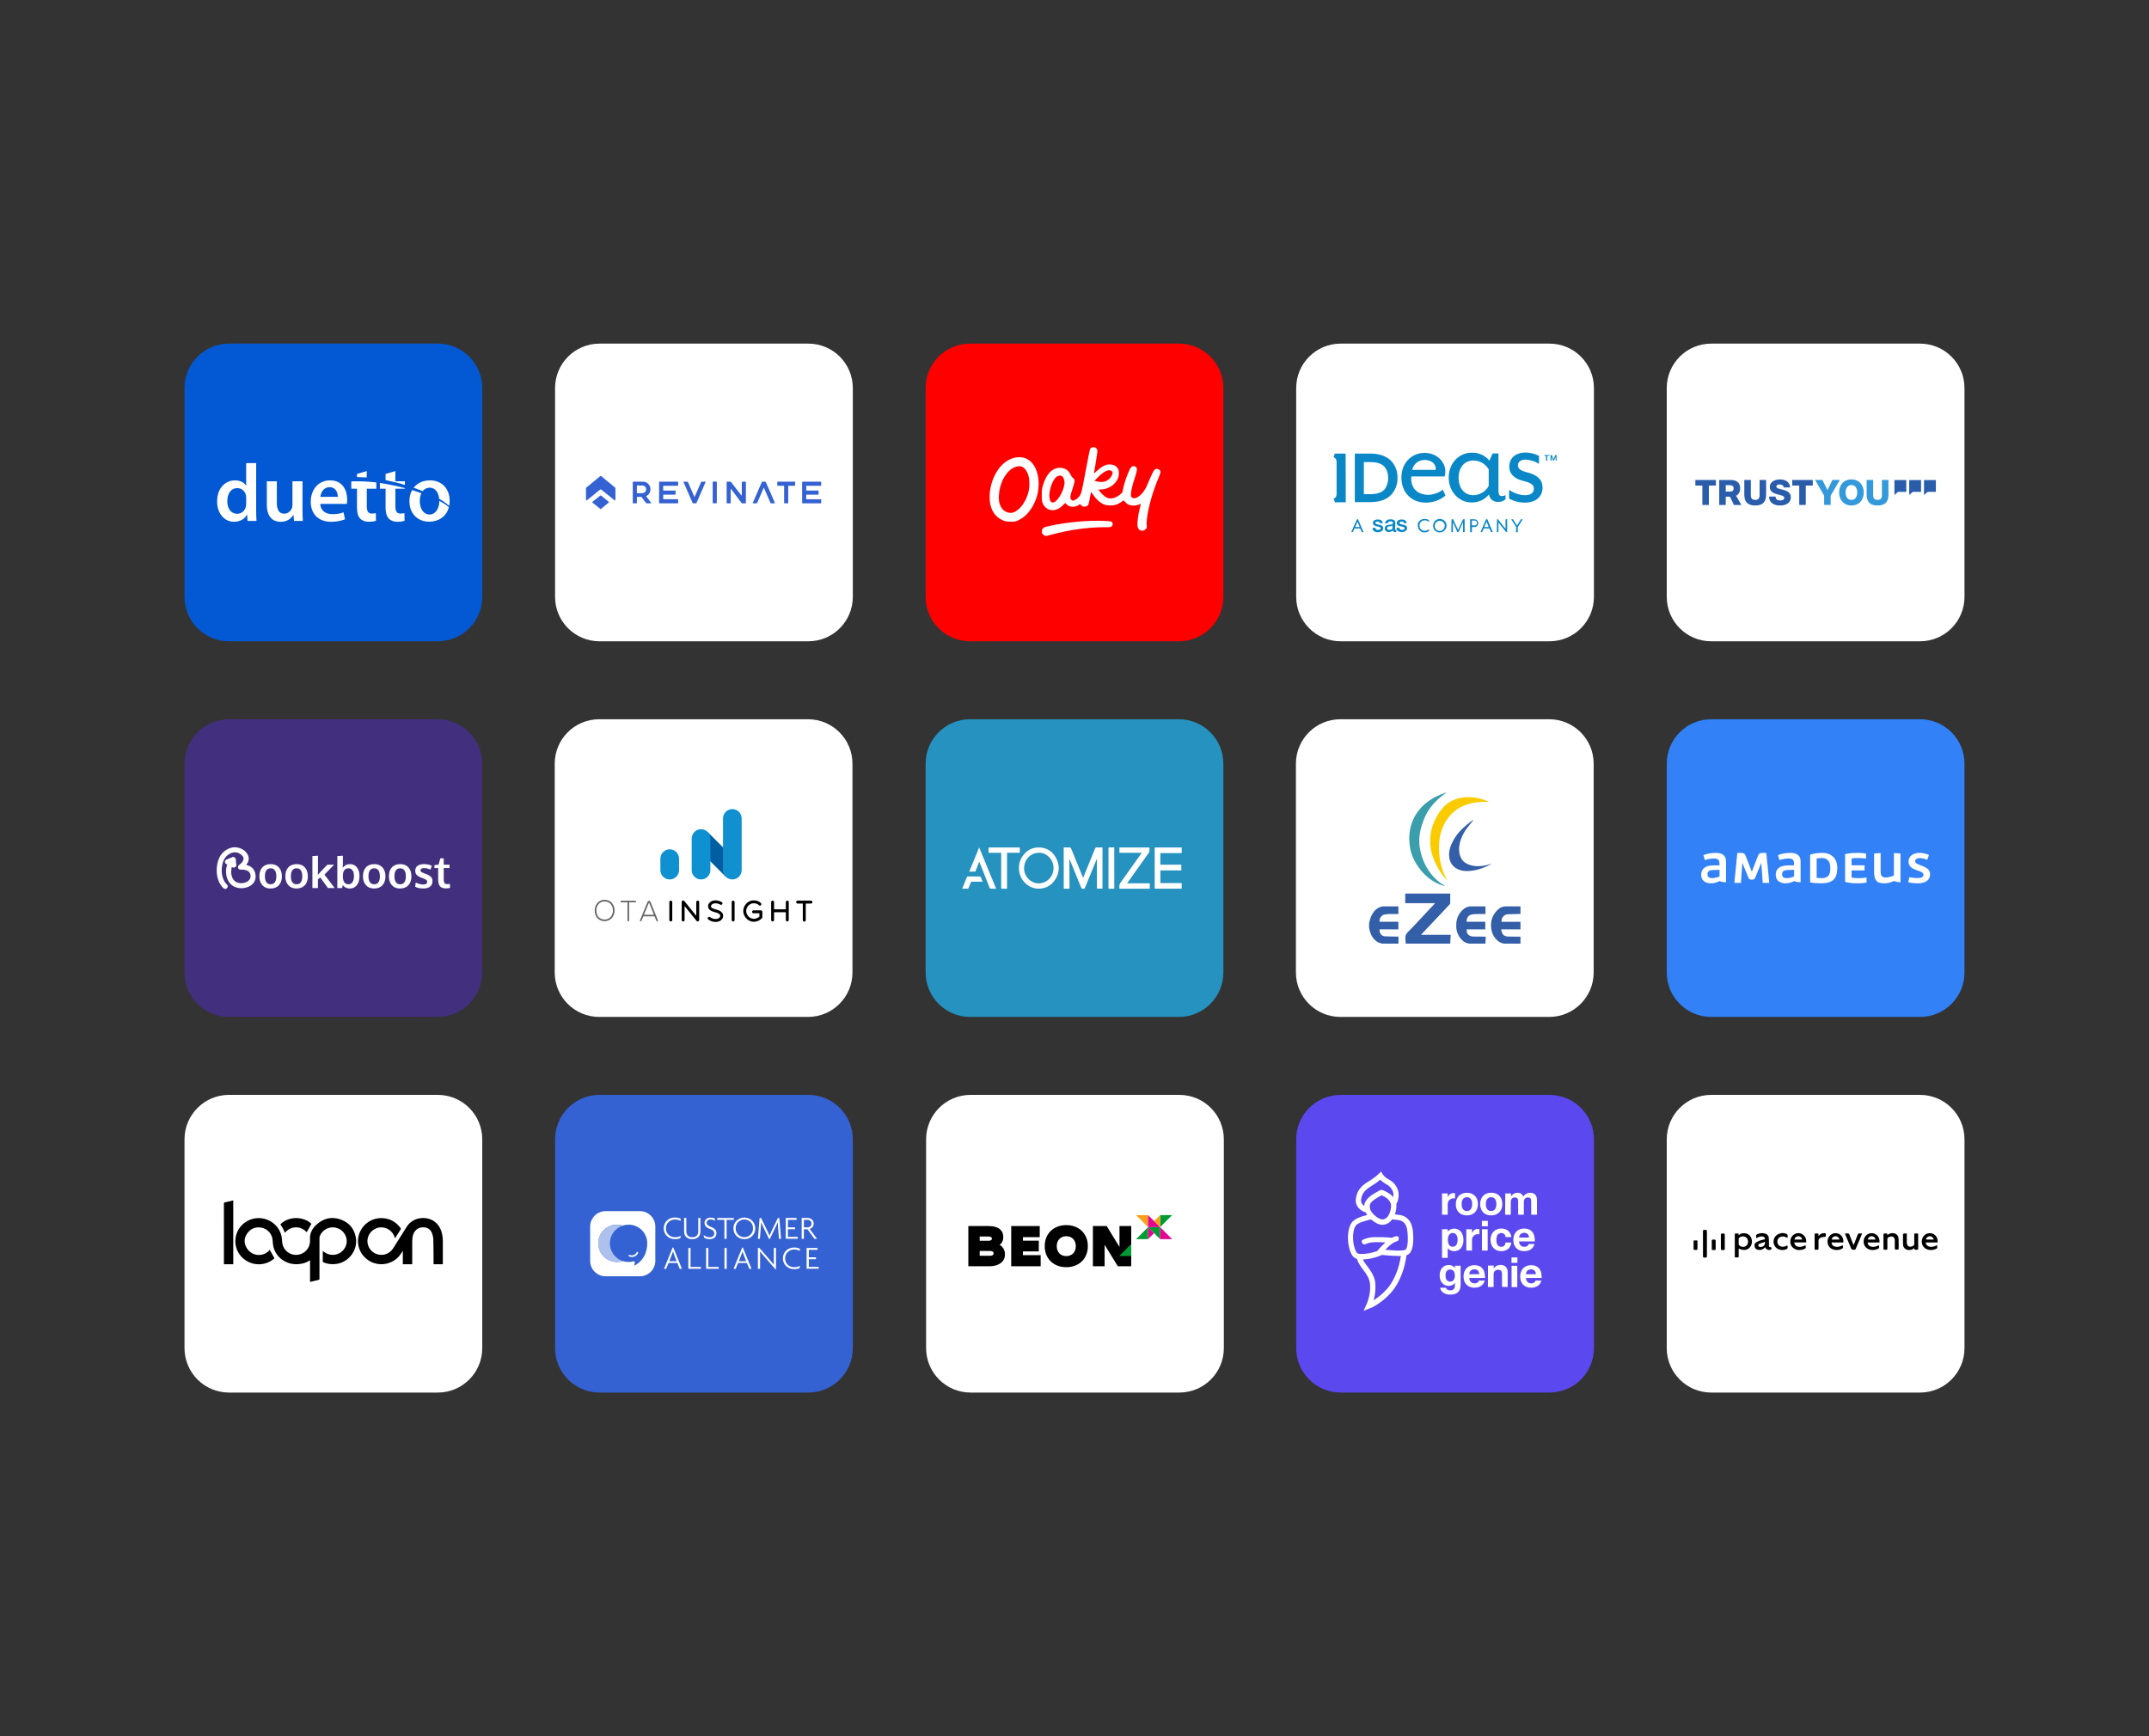
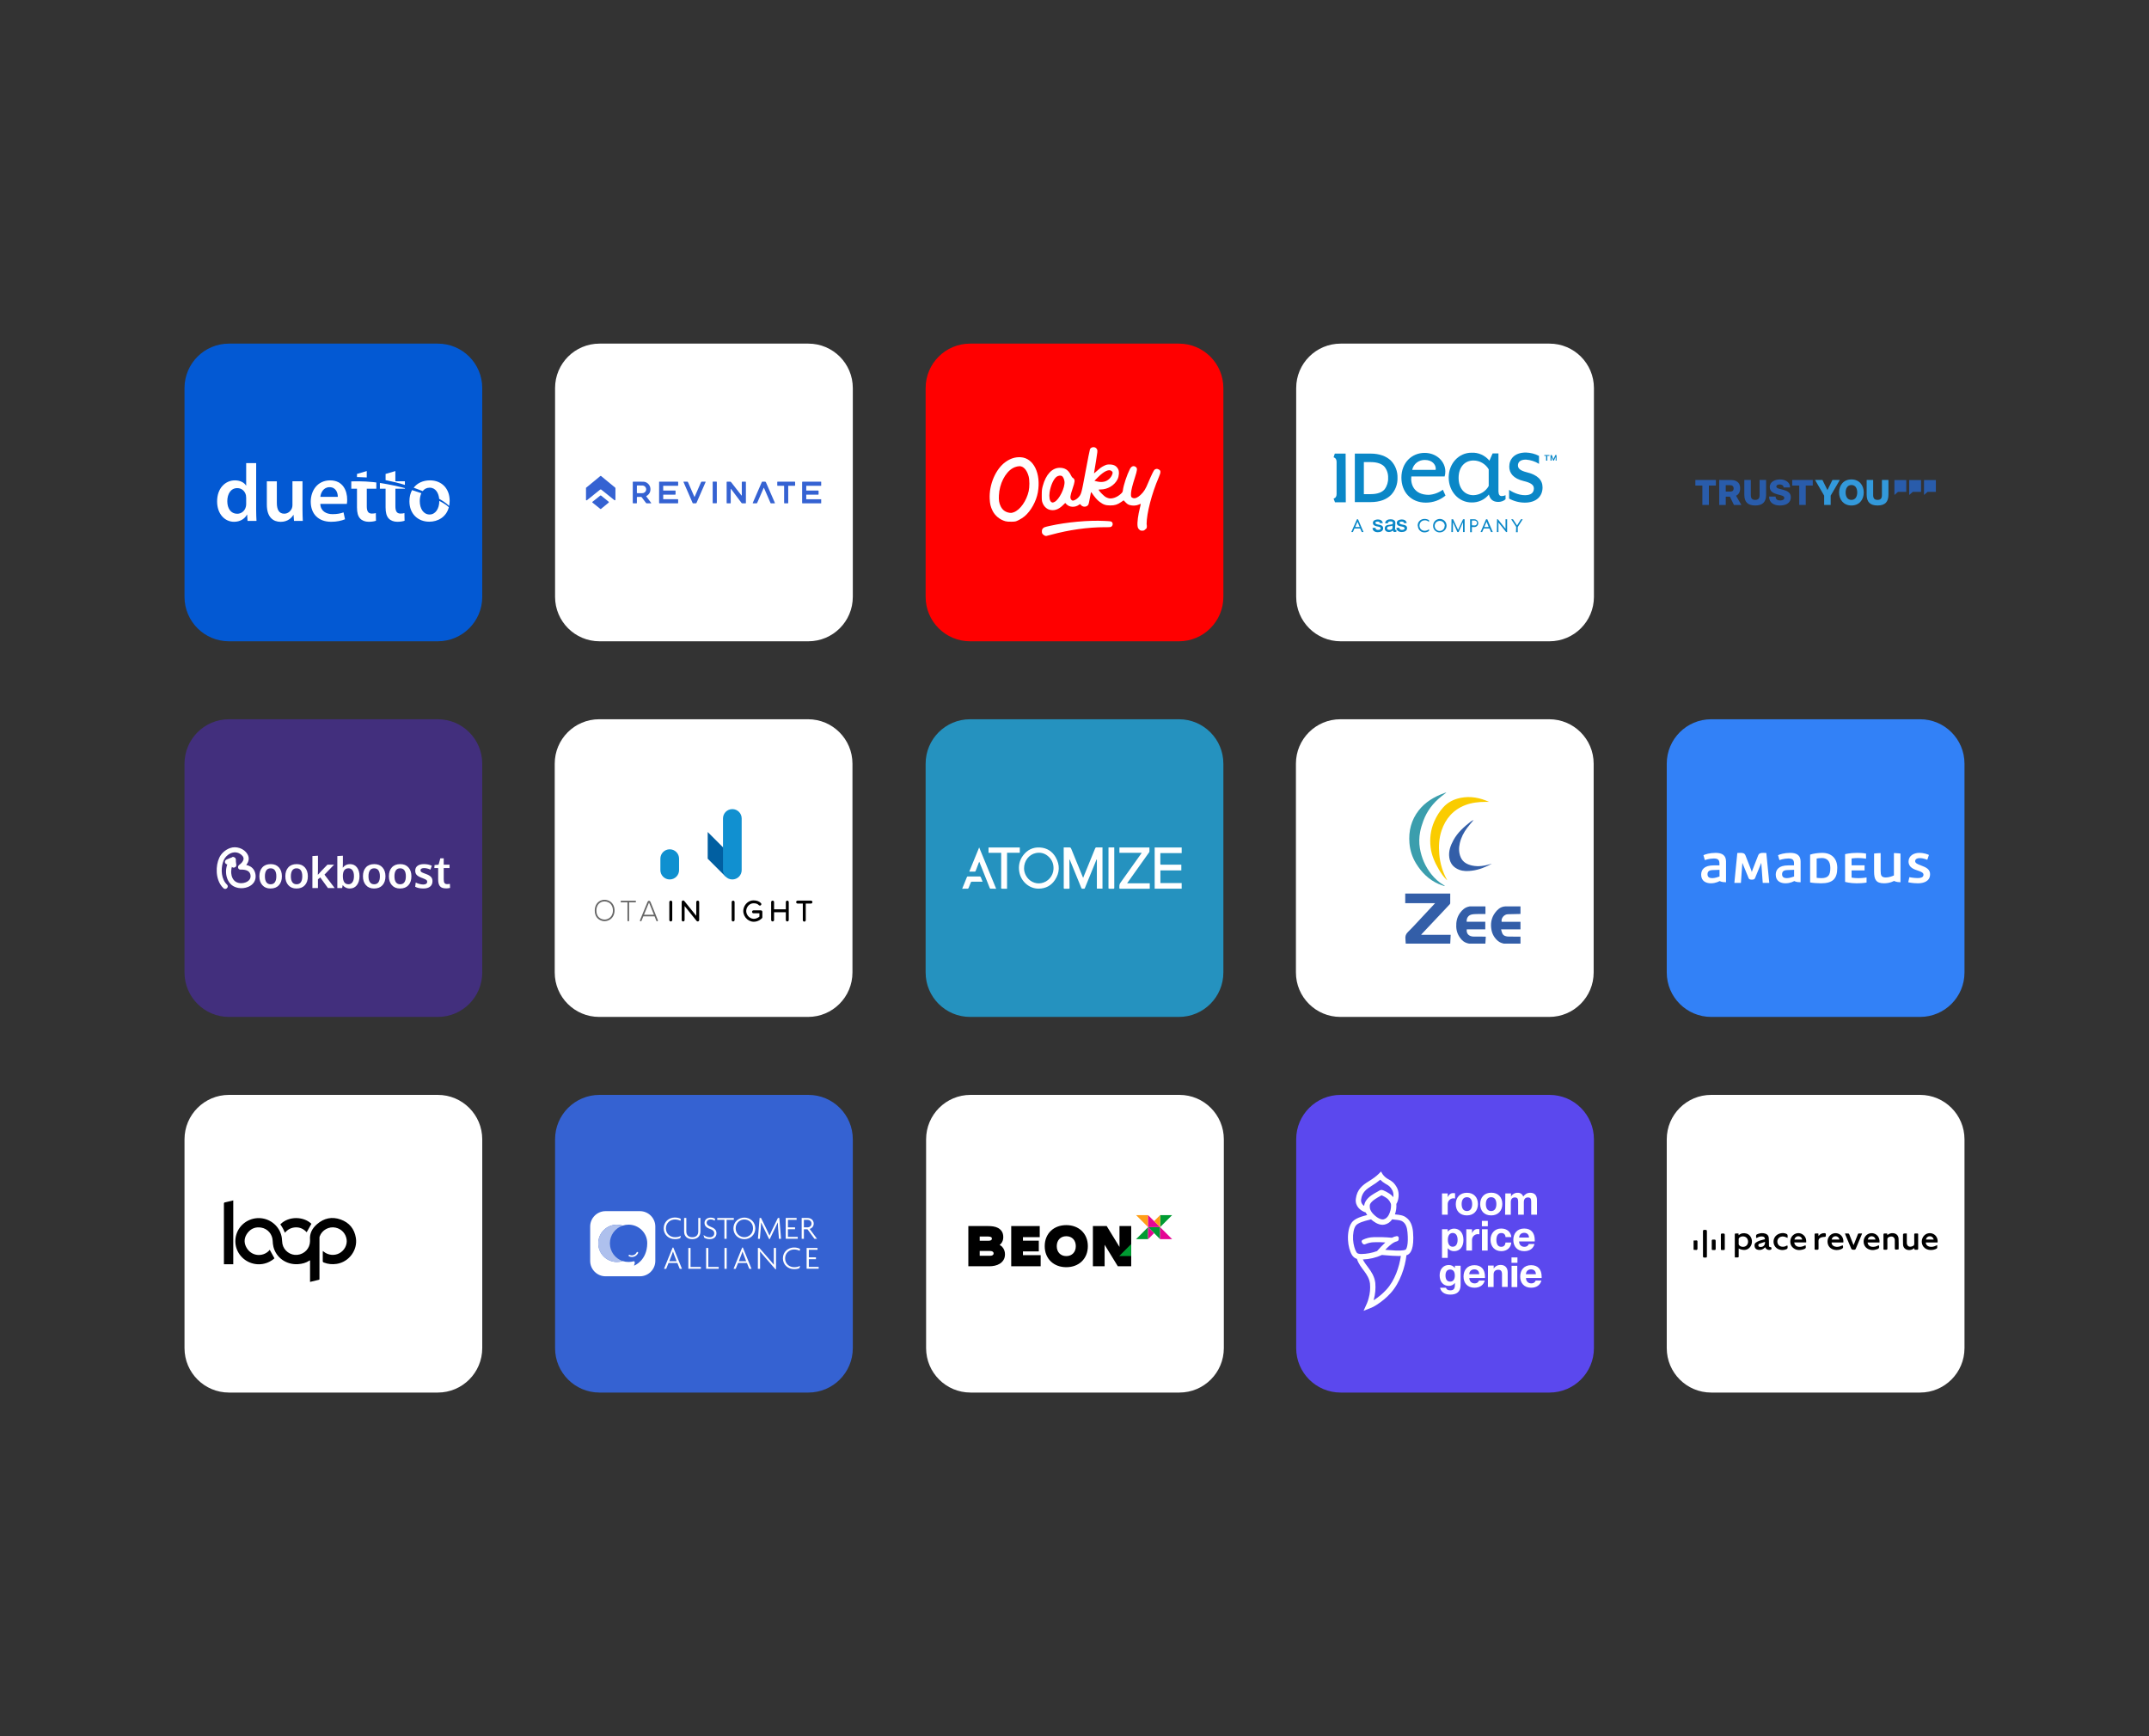
<svg xmlns="http://www.w3.org/2000/svg" xmlns:xlink="http://www.w3.org/1999/xlink" version="1.1" id="Layer_1" x="0px" y="0px" viewBox="0 0 594 480" enable-background="new 0 0 594 480" xml:space="preserve">
  <rect x="0" y="0" width="594" height="480" fill="#333333" stroke="none" />
-   <path fill="#FFFFFF" d="M472.987,95c-6.785,0-12.285,5.5-12.285,12.286v57.727  c0,6.785,5.5,12.285,12.285,12.285h57.727c6.786,0,12.286-5.5,12.286-12.285v-57.727  C543,100.5,537.5,95,530.714,95H472.987" />
  <path fill="#FFFFFF" d="M472.987,302.702c-6.785,0-12.285,5.5-12.285,12.285v57.727  C460.702,379.5,466.202,385,472.987,385h57.727C537.5,385,543,379.5,543,372.714v-57.727  c0-6.785-5.5-12.285-12.286-12.285H472.987L472.987,302.702z" />
  <path fill="#FFFFFF" d="M165.711,95c-6.785,0-12.286,5.5-12.286,12.286v57.727  c0,6.785,5.501,12.285,12.286,12.285h57.727c6.785,0,12.286-5.5,12.286-12.285v-57.727  C235.724,100.5,230.223,95,223.438,95H165.711L165.711,95z" />
  <path fill="#FF0000" d="M268.137,95c-6.786,0-12.286,5.5-12.286,12.286v57.727  c0,6.785,5.5,12.285,12.286,12.285h57.726c6.786,0,12.286-5.5,12.286-12.285v-57.727  C338.149,100.5,332.649,95,325.863,95H268.137L268.137,95z" />
  <path fill="#422F7D" d="M63.286,198.851C56.5,198.851,51,204.351,51,211.137v57.726  c0,6.786,5.5,12.286,12.286,12.286h57.727c6.785,0,12.285-5.5,12.285-12.286v-57.726  c0-6.786-5.5-12.286-12.285-12.286H63.286L63.286,198.851z" />
  <path fill="#FFFFFF" d="M74.77,245.649c-0.955,0-1.707-0.31-2.255-0.929  c-0.548-0.619-0.822-1.435-0.822-2.448c0-1.044,0.273-1.865,0.822-2.467  c0.548-0.602,1.321-0.903,2.319-0.903c0.963,0,1.718,0.308,2.263,0.922  c0.546,0.613,0.82,1.43,0.82,2.45c0,1.03-0.275,1.851-0.827,2.461  C76.537,245.343,75.765,245.649,74.77,245.649L74.77,245.649z M74.811,244.476  c0.52,0,0.912-0.19,1.174-0.57c0.262-0.381,0.394-0.925,0.394-1.636  c0-0.717-0.132-1.265-0.394-1.642c-0.262-0.376-0.658-0.565-1.187-0.565  c-0.52,0-0.914,0.189-1.178,0.568c-0.264,0.38-0.396,0.927-0.396,1.644  c0,0.706,0.134,1.25,0.399,1.629C73.892,244.288,74.285,244.476,74.811,244.476  L74.811,244.476z" />
  <path fill="#FFFFFF" d="M81.946,245.649c-0.955,0-1.707-0.31-2.255-0.929  c-0.548-0.619-0.822-1.435-0.822-2.448c0-1.044,0.273-1.865,0.822-2.467  c0.548-0.602,1.321-0.903,2.319-0.903c0.963,0,1.718,0.308,2.263,0.922  c0.546,0.613,0.82,1.43,0.82,2.45c0,1.03-0.275,1.851-0.827,2.461  C83.714,245.343,82.939,245.649,81.946,245.649L81.946,245.649z M81.986,244.476  c0.52,0,0.912-0.19,1.174-0.57c0.262-0.381,0.394-0.925,0.394-1.636  c0-0.717-0.132-1.265-0.394-1.642c-0.262-0.376-0.658-0.565-1.187-0.565  c-0.52,0-0.914,0.189-1.178,0.568c-0.264,0.38-0.396,0.927-0.396,1.644  c0,0.706,0.134,1.25,0.399,1.629C81.067,244.288,81.462,244.476,81.986,244.476  L81.986,244.476z" />
  <path fill="#FFFFFF" d="M86.35,245.524v-8.847l1.539-0.1v3.969l-0.036,1.307l0.121-0.117  l0.126-0.123c0.215-0.255,0.448-0.517,0.701-0.789  c0.252-0.272,0.571-0.602,0.957-0.995c0.386-0.392,0.637-0.649,0.754-0.77  h1.831l-2.655,2.754l2.825,3.713h-1.862l-2.125-2.935l-0.641,0.506v2.429H86.35  V245.524L86.35,245.524z" />
  <path fill="#FFFFFF" d="M96.698,245.648c-0.439,0-0.837-0.096-1.195-0.29  c-0.358-0.195-0.618-0.415-0.778-0.663l-0.153,0.823h-1.332v-8.841l1.539-0.1  v2.001c0,0.389-0.011,0.828-0.036,1.323c0.509-0.666,1.172-1,1.992-1  c0.822,0,1.468,0.305,1.935,0.917c0.467,0.611,0.701,1.412,0.701,2.401  c0,1.027-0.241,1.855-0.725,2.486C98.162,245.335,97.512,245.648,96.698,245.648  L96.698,245.648z M96.327,244.476c0.458,0,0.823-0.194,1.099-0.581  c0.273-0.389,0.411-0.94,0.411-1.654c0-0.717-0.134-1.26-0.401-1.628  c-0.268-0.369-0.631-0.554-1.089-0.554c-1.042,0-1.568,0.705-1.579,2.113  c0,0.792,0.132,1.374,0.394,1.747C95.42,244.291,95.81,244.476,96.327,244.476  L96.327,244.476z" />
  <path fill="#FFFFFF" d="M103.398,245.649c-0.955,0-1.707-0.31-2.255-0.929  c-0.549-0.619-0.822-1.435-0.822-2.448c0-1.044,0.273-1.865,0.822-2.467  c0.548-0.602,1.321-0.903,2.319-0.903c0.963,0,1.719,0.308,2.263,0.922  c0.547,0.613,0.82,1.43,0.82,2.45c0,1.03-0.275,1.851-0.827,2.461  C105.165,245.343,104.391,245.649,103.398,245.649L103.398,245.649z M103.438,244.476  c0.52,0,0.912-0.19,1.173-0.57c0.262-0.381,0.394-0.925,0.394-1.636  c0-0.717-0.132-1.265-0.394-1.642c-0.261-0.376-0.657-0.565-1.185-0.565  c-0.52,0-0.913,0.189-1.177,0.568c-0.264,0.38-0.396,0.927-0.396,1.644  c0,0.706,0.134,1.25,0.4,1.629C102.518,244.288,102.914,244.476,103.438,244.476  L103.438,244.476z" />
  <path fill="#FFFFFF" d="M110.573,245.649c-0.955,0-1.707-0.31-2.255-0.929  c-0.549-0.619-0.822-1.435-0.822-2.448c0-1.044,0.273-1.865,0.822-2.467  c0.548-0.602,1.321-0.903,2.319-0.903c0.963,0,1.718,0.308,2.263,0.922  c0.546,0.613,0.819,1.43,0.819,2.45c0,1.03-0.275,1.851-0.826,2.461  C112.341,245.343,111.568,245.649,110.573,245.649L110.573,245.649z M110.614,244.476  c0.52,0,0.913-0.19,1.174-0.57c0.262-0.381,0.394-0.925,0.394-1.636  c0-0.717-0.132-1.265-0.394-1.642c-0.261-0.376-0.657-0.565-1.187-0.565  c-0.52,0-0.914,0.189-1.177,0.568c-0.264,0.38-0.396,0.927-0.396,1.644  c0,0.706,0.134,1.25,0.4,1.629C109.695,244.288,110.091,244.476,110.614,244.476  L110.614,244.476z" />
  <path fill="#FFFFFF" d="M117.04,245.641c-0.952,0-1.713-0.162-2.284-0.489l0.158-1.159  c0.259,0.142,0.588,0.268,0.987,0.379c0.4,0.112,0.764,0.169,1.093,0.169  c0.342,0,0.605-0.065,0.795-0.191c0.191-0.127,0.287-0.315,0.291-0.563  c0-0.222-0.089-0.4-0.268-0.528c-0.179-0.128-0.518-0.291-1.019-0.483  c-0.171-0.063-0.285-0.104-0.335-0.123c-0.596-0.232-1.024-0.489-1.287-0.774  c-0.262-0.285-0.394-0.67-0.394-1.155c0-0.589,0.213-1.04,0.637-1.353  c0.423-0.314,1.017-0.47,1.776-0.47c0.822,0,1.545,0.154,2.167,0.464  l-0.382,1.064c-0.615-0.286-1.2-0.43-1.756-0.43  c-0.31,0-0.55,0.053-0.726,0.157c-0.173,0.104-0.262,0.262-0.262,0.474  c0,0.2,0.085,0.356,0.253,0.468c0.167,0.111,0.497,0.258,0.987,0.438  l0.153,0.052l0.2,0.078c0.591,0.215,1.025,0.474,1.303,0.774  c0.279,0.3,0.417,0.691,0.417,1.174c-0.004,0.647-0.223,1.147-0.658,1.5  C118.455,245.465,117.839,245.641,117.04,245.641L117.04,245.641z" />
  <path fill="#FFFFFF" d="M123.34,245.613c-0.439,0-0.803-0.053-1.095-0.157  c-0.292-0.104-0.52-0.268-0.683-0.491c-0.164-0.223-0.281-0.487-0.349-0.791  c-0.068-0.304-0.102-0.679-0.102-1.127v-3.054h-1.057l0.059-0.834l1.104-0.1  l0.494-1.753l0.939-0.006v1.759h1.604v0.936h-1.604v3.083  c0,0.49,0.07,0.84,0.211,1.047c0.142,0.208,0.402,0.312,0.783,0.312  c0.222,0,0.461-0.019,0.716-0.059l0.041,1.106l-0.143,0.027l-0.253,0.047  c-0.081,0.013-0.183,0.026-0.309,0.038  C123.57,245.607,123.449,245.613,123.34,245.613L123.34,245.613z" />
  <path fill="#FFFFFF" d="M62.581,244.737c-1.643-1.565-1.822-4.249-1.212-6.323  c0.271-0.925,0.759-1.697,1.539-2.277c1.083-0.804,2.427-1.012,3.597-0.257  c0.628,0.404,1.23,1.044,1.018,1.845c-0.179,0.668-0.735,1.206-1.277,1.598  c-0.347,0.251-0.264,0.878,0.234,0.865c1.227-0.032,2.681,0.183,2.975,1.597  c0.292,1.404-0.757,2.295-2.027,2.548c-1.044,0.208-2.173,0.019-2.911-0.795  c-0.641-0.706-0.867-1.717-0.848-2.648c0.023-1.049,0.364-2.148,1.125-2.894  c0.426-0.419-0.228-1.074-0.656-0.656c-1.724,1.691-1.92,4.968-0.324,6.804  c1.899,2.184,6.885,1.259,6.604-2.103c-0.077-0.934-0.499-1.783-1.325-2.267  c-0.78-0.456-1.641-0.539-2.527-0.515c0.077,0.289,0.2,0.387,0.277,0.674  c1.195-0.864,2.216-2.171,1.345-3.666c-0.885-1.523-2.934-2.166-4.548-1.57  c-1.2,0.442-2.276,1.365-2.813,2.537c-0.545,1.187-0.75,2.544-0.678,3.843  c0.087,1.589,0.605,3.197,1.779,4.315  C62.359,245.805,63.014,245.15,62.581,244.737L62.581,244.737z" />
  <path fill="#FFFFFF" d="M62.234,245.76c-0.172,0-0.335-0.068-0.471-0.196  c-1.402-1.335-1.78-3.169-1.852-4.474c-0.077-1.419,0.164-2.788,0.701-3.956  c0.544-1.185,1.645-2.18,2.945-2.661c1.752-0.648,3.921,0.103,4.835,1.674  c0.576,0.991,0.452,2.019-0.332,2.984c0.384,0.081,0.778,0.217,1.153,0.436  c0.838,0.491,1.349,1.361,1.439,2.45c0.119,1.416-0.624,2.569-2.035,3.167  c-1.754,0.742-3.895,0.361-4.982-0.889c-1.669-1.919-1.509-5.317,0.337-7.127  c0.318-0.313,0.746-0.223,0.985,0.023c0.241,0.247,0.318,0.658,0,0.972  c-0.648,0.634-1.033,1.631-1.055,2.731c-0.013,0.591,0.073,1.699,0.786,2.484  c0.614,0.676,1.596,0.94,2.691,0.721c0.722-0.143,1.313-0.496,1.626-0.97  c0.247-0.374,0.32-0.81,0.219-1.299c-0.207-0.993-1.102-1.455-2.738-1.408  c-0.301,0.008-0.554-0.16-0.648-0.44c-0.105-0.311,0.006-0.66,0.269-0.851  c0.654-0.474,1.055-0.968,1.187-1.469c0.198-0.738-0.49-1.31-0.918-1.585  c-1.004-0.647-2.25-0.555-3.329,0.249c-0.706,0.525-1.181,1.229-1.453,2.154  c-0.571,1.94-0.437,4.575,1.148,6.087c0.181,0.172,0.252,0.402,0.198,0.632  c-0.06,0.251-0.262,0.461-0.514,0.535L62.234,245.76L62.234,245.76z   M64.902,234.712c-0.401,0-0.803,0.066-1.181,0.206  c-1.185,0.438-2.188,1.34-2.681,2.414c-0.503,1.099-0.731,2.39-0.658,3.732  c0.066,1.219,0.416,2.929,1.707,4.158l0.205,0.057l0.188-0.193l-0.064-0.179  c-1.155-1.099-2.182-3.479-1.276-6.561c0.301-1.027,0.833-1.812,1.624-2.399  c1.243-0.925,2.689-1.025,3.866-0.266c0.923,0.594,1.321,1.342,1.117,2.104  c-0.113,0.427-0.373,0.84-0.774,1.235c0.171,0.003,0.35,0.011,0.533,0.03  c0.669-0.712,1.078-1.627,0.477-2.662  C67.378,235.343,66.138,234.712,64.902,234.712L64.902,234.712z M64.45,237.44  l-0.145,0.066c-1.649,1.617-1.799,4.766-0.311,6.48  c1.051,1.21,3.084,1.338,4.443,0.764c1.212-0.513,1.848-1.495,1.749-2.693  c-0.077-0.933-0.507-1.673-1.208-2.082c-0.42-0.246-0.861-0.372-1.294-0.434  c-0.149,0.143-0.311,0.285-0.49,0.424c1.434,0.11,2.272,0.702,2.493,1.769  c0.126,0.608,0.028,1.18-0.286,1.655c-0.386,0.585-1.07,1.003-1.928,1.172  c-1.26,0.251-2.402-0.064-3.132-0.866c-0.823-0.906-0.923-2.152-0.908-2.812  c0.026-1.224,0.462-2.337,1.197-3.058c0.138-0.134,0.03-0.266-0.008-0.304  L64.45,237.44L64.45,237.44z M66.402,239.499l-0.019,0.013  c-0.107,0.08-0.132,0.223-0.1,0.319c0.028,0.083,0.09,0.123,0.188,0.119  l0.132-0.002c-0.03-0.096-0.066-0.166-0.107-0.247L66.402,239.499L66.402,239.499z   M66.918,239.49l0.034,0.066l0.079-0.064L66.918,239.49L66.918,239.49z" />
  <path fill="#FFFFFF" d="M64.003,237.877c0.026,0.482,0.081,0.957,0.181,1.431  c0.122,0.583,1.016,0.338,0.893-0.247c-0.083-0.393-0.122-0.987-0.145-1.387  C64.9,237.081,63.969,237.281,64.003,237.877L64.003,237.877z" />
  <path fill="#FFFFFF" d="M64.586,239.878l-0.213-0.034  c-0.217-0.071-0.369-0.249-0.42-0.487c-0.094-0.453-0.156-0.932-0.185-1.464  c-0.015-0.276,0.111-0.521,0.345-0.676c0.232-0.151,0.52-0.178,0.739-0.068  c0.188,0.094,0.303,0.281,0.316,0.513c0.023,0.4,0.062,0.976,0.139,1.352  c0.053,0.255-0.025,0.498-0.215,0.67  C64.953,239.808,64.768,239.878,64.586,239.878L64.586,239.878z M64.557,237.553  l-0.187,0.058c-0.064,0.042-0.139,0.121-0.132,0.253  c0.028,0.51,0.087,0.965,0.175,1.395c0.021,0.098,0.07,0.125,0.106,0.136  l0.26-0.066l0.068-0.221c-0.085-0.408-0.126-1.008-0.149-1.423  c-0.006-0.091-0.043-0.111-0.058-0.119L64.557,237.553L64.557,237.553z" />
  <path fill="#FFFFFF" d="M64.369,237.215c-0.537,0.141-1.106,0.415-1.62,0.625  c-0.23,0.094-0.396,0.309-0.324,0.57c0.062,0.219,0.335,0.419,0.569,0.324  c0.513-0.209,1.012-0.464,1.549-0.607c0.577-0.153,0.332-1.048-0.247-0.895" />
  <path fill="#FFFFFF" d="M62.869,238.995c-0.094,0-0.19-0.023-0.285-0.068  c-0.187-0.091-0.333-0.264-0.386-0.453c-0.098-0.351,0.092-0.702,0.462-0.853  c0.13-0.053,0.264-0.11,0.399-0.168c0.386-0.164,0.786-0.336,1.179-0.448  v-0.002l0.047-0.011l0.024-0.006v0.002c0.396-0.066,0.691,0.21,0.774,0.521  c0.089,0.334-0.049,0.731-0.479,0.846c-0.366,0.096-0.709,0.247-1.074,0.406  c-0.149,0.064-0.298,0.13-0.447,0.19L62.869,238.995L62.869,238.995z   M64.39,237.453c-0.371,0.102-0.765,0.27-1.144,0.432  c-0.138,0.058-0.273,0.117-0.407,0.172c-0.04,0.017-0.236,0.105-0.185,0.289  l0.141,0.156l0.113,0.013c0.147-0.06,0.29-0.122,0.435-0.186  c0.365-0.159,0.742-0.325,1.142-0.431c0.186-0.049,0.156-0.217,0.143-0.268  C64.62,237.594,64.567,237.426,64.39,237.453L64.39,237.453z" />
  <path fill="none" d="M63.286,198.851c-6.785,0-12.285,5.5-12.285,12.285v57.727  c0,6.786,5.5,12.286,12.285,12.286h57.727c6.785,0,12.285-5.5,12.285-12.286v-57.727  c0-6.785-5.5-12.285-12.285-12.285H63.286" />
  <polygon fill="#3399DB" points="506.012,137.027 506.012,139.6 504.211,139.6 504.211,137.027   501.698,132.698 503.742,132.698 505.119,135.498 506.497,132.698 508.54,132.698   506.012,137.027 " />
  <path fill="#3399DB" d="M508.343,136.149c0,1.998,1.242,3.603,3.406,3.603  c2.165,0,3.406-1.59,3.406-3.603c0-1.998-1.241-3.602-3.406-3.602  C509.569,132.547,508.343,134.151,508.343,136.149 M510.145,136.149  c0-1.029,0.454-2.058,1.604-2.058c1.166,0,1.605,1.014,1.605,2.058  c0,1.029-0.439,2.059-1.605,2.059C510.583,138.208,510.145,137.193,510.145,136.149" />
  <path fill="#3399DB" d="M520.18,132.698v4.163c0,0.893-0.318,1.347-1.211,1.347  c-0.893,0-1.211-0.454-1.211-1.347v-4.163h-1.801v4.057  c0,1.998,0.923,2.997,3.012,2.997s3.012-0.999,3.012-2.997v-4.057H520.18  L520.18,132.698z" />
  <polygon fill="#295CAB" points="468.61,132.698 468.61,134.242 470.547,134.242 470.547,139.6   472.349,139.6 472.349,134.242 474.286,134.242 474.286,132.698 468.61,132.698 " />
  <path fill="#295CAB" d="M486.365,132.698v4.163c0,0.893-0.318,1.347-1.211,1.347  s-1.211-0.454-1.211-1.347v-4.163h-1.801v4.057c0,1.998,0.923,2.997,3.012,2.997  s3.012-0.999,3.012-2.997v-4.057H486.365L486.365,132.698z" />
  <path fill="#295CAB" d="M489.18,134.651c0,1.271,1.045,1.71,2.029,1.998  c0.999,0.287,1.983,0.393,1.983,0.999c0,0.514-0.56,0.711-1.105,0.711  c-0.772,0-1.272-0.257-1.302-1.075h-1.801c0,1.771,1.422,2.468,2.997,2.468  c1.513,0,3.012-0.56,3.012-2.316c0-1.242-0.999-1.711-1.998-1.998  c-0.999-0.288-1.998-0.364-1.998-0.909c0-0.454,0.484-0.59,0.878-0.59  c0.545,0,1.135,0.212,1.12,0.833h1.801c0-1.544-1.408-2.225-2.77-2.225  C490.694,132.547,489.18,133.137,489.18,134.651" />
  <polygon fill="#295CAB" points="495.386,132.698 495.386,134.242 497.324,134.242 497.324,139.6   499.125,139.6 499.125,134.242 501.063,134.242 501.063,132.698 495.386,132.698 " />
  <path fill="#295CAB" d="M475.209,132.698v6.917h1.802v-2.3h1.15l1.12,2.3h2.059  l-1.484-2.558c0.712-0.333,1.136-0.999,1.136-2.119  c0-1.635-1.211-2.225-2.498-2.225L475.209,132.698L475.209,132.698z M477.011,134.136  h1.211c0.545,0,0.968,0.257,0.968,0.908c0,0.636-0.393,0.863-0.968,0.863h-1.211  V134.136L477.011,134.136z" />
  <polygon fill="#295CAB" points="535.085,135.989 532.795,135.989 531.813,136.846 531.813,132.717   535.092,132.717 535.092,135.989 535.085,135.989 " />
  <polygon fill="#295CAB" points="530.995,135.989 528.699,135.989 527.716,136.846 527.716,132.717   530.995,132.717 530.995,135.989 " />
  <polygon fill="#295CAB" points="526.905,135.989 524.615,135.989 523.633,136.846 523.633,132.717   526.912,132.717 526.905,135.989 " />
  <path fill="#0359D3" d="M63.286,95C56.5,95,51,100.5,51,107.286v57.727  c0,6.785,5.5,12.285,12.286,12.285h57.727c6.785,0,12.285-5.5,12.285-12.285v-57.727  C133.298,100.5,127.798,95,121.013,95H63.286L63.286,95z" />
  <path fill="#5B48EE" d="M370.562,302.702c-6.785,0-12.286,5.5-12.286,12.285v57.727  C358.276,379.5,363.777,385,370.562,385h57.727c6.785,0,12.286-5.5,12.286-12.286v-57.727  c0-6.785-5.501-12.285-12.286-12.285H370.562L370.562,302.702z" />
  <path fill="#FFFFFF" d="M370.562,95c-6.785,0-12.286,5.5-12.286,12.286v57.727  c0,6.785,5.501,12.285,12.286,12.285h57.727c6.785,0,12.286-5.5,12.286-12.285v-57.727  C440.575,100.5,435.074,95,428.289,95H370.562L370.562,95z" />
  <path fill="#FFFFFF" d="M123.838,140.038l-0.021-0.021  c-0.461-0.418-1.028-0.761-1.457-1.018l-0.107-0.065  c-0.257-0.149-0.536-0.31-0.825-0.46v0.011c0,2.206-1.103,3.76-2.678,3.76  c-1.693,0-2.721-1.596-2.721-3.718c0-0.76,0.139-1.532,0.439-2.174  c-0.686-0.247-1.382-0.472-2.1-0.697c-0.161-0.053-0.311-0.096-0.471-0.15  c-0.472,0.857-0.729,1.897-0.729,3.086c0,3.514,2.389,5.645,5.496,5.645  c2.325,0,4.682-1.253,5.399-3.996l-0.053-0.053L123.838,140.038L123.838,140.038z" />
  <path fill="#FFFFFF" d="M116.832,135.774c0.439-0.568,1.082-0.943,1.939-0.943  c1.682,0,2.475,1.543,2.625,3.086c0.514,0.289,0.975,0.568,1.382,0.857  c0.407,0.289,0.932,0.653,1.371,1.103c0.097-0.471,0.139-0.964,0.139-1.446  c0-3.332-2.185-5.624-5.442-5.624c-1.907,0-3.492,0.728-4.499,2.035l0.246,0.086  C115.354,135.196,116.104,135.474,116.832,135.774L116.832,135.774z" />
  <path fill="#FFFFFF" d="M70.809,128.029h-2.764v6.213h-0.043  c-0.493-0.814-1.575-1.435-3.085-1.435c-2.635,0-4.928,2.185-4.906,5.849  c0,3.375,2.068,5.603,4.682,5.603c1.596,0,2.925-0.761,3.578-1.982h0.043  l0.107,1.735h2.475c-0.043-0.739-0.096-1.96-0.096-3.085L70.809,128.029  L70.809,128.029z M68.045,139.267c0.011,0.267-0.021,0.546-0.086,0.814  c-0.268,1.189-1.264,1.96-2.389,1.96c-1.757,0-2.742-1.467-2.742-3.471  c0-2.046,0.986-3.621,2.764-3.621c1.264,0,2.132,0.879,2.389,1.961  c0.043,0.235,0.064,0.482,0.064,0.718V139.267L68.045,139.267z" />
  <path fill="#FFFFFF" d="M83.6,133.053h-2.764v6.621c0,0.289-0.054,0.578-0.161,0.857  c-0.289,0.696-1.007,1.489-2.11,1.489c-1.468,0-2.046-1.168-2.046-2.989v-5.967  h-2.764v6.438c0,3.578,1.821,4.768,3.825,4.768c1.96,0,3.043-1.125,3.514-1.918  h0.043l0.129,1.671h2.432c-0.043-0.9-0.086-1.982-0.086-3.289v-7.681H83.6  L83.6,133.053z" />
  <path fill="#FFFFFF" d="M91.249,132.807c-3.514,0-5.357,2.86-5.357,5.892  c0,3.353,2.089,5.56,5.646,5.56c1.575,0,2.882-0.311,3.825-0.696l-0.407-1.907  c-0.836,0.31-1.757,0.492-3.043,0.492c-1.757,0-3.31-0.857-3.375-2.839h7.338  c0.064-0.385,0.096-0.782,0.086-1.167  C95.974,135.731,94.827,132.807,91.249,132.807L91.249,132.807z M93.37,137.37  h-4.821c0.107-1.124,0.836-2.678,2.539-2.678  C92.931,134.692,93.392,136.363,93.37,137.37L93.37,137.37z" />
  <path fill="#FFFFFF" d="M101.373,132.003v-1.768l-2.7,0.793v0.868  c0.171,0,0.332,0,0.461,0.011C99.863,131.917,100.613,131.95,101.373,132.003  L101.373,132.003z" />
  <path fill="#FFFFFF" d="M99.166,133.064c-0.45-0.011-1.221,0-2.068,0.021v2.036h1.575  v5.153c0,1.446,0.268,2.431,0.857,3.064c0.514,0.567,1.371,0.921,2.389,0.921  c0.879,0,1.597-0.139,2.004-0.289l-0.043-2.122  c-0.311,0.086-0.568,0.14-1.082,0.14c-1.061,0-1.414-0.697-1.414-2.025v-4.842  h2.635v-1.736c-0.31-0.043-0.621-0.075-0.921-0.107  C101.737,133.139,100.42,133.085,99.166,133.064L99.166,133.064z" />
  <path fill="#FFFFFF" d="M107.008,133.857c-0.675-0.118-1.339-0.236-2.003-0.333v1.597  h1.575v5.153c0,1.446,0.267,2.431,0.857,3.064  c0.514,0.567,1.371,0.921,2.389,0.921c0.878,0,1.596-0.139,2.003-0.289  l-0.043-2.122c-0.31,0.086-0.557,0.14-1.082,0.14  c-1.06,0-1.414-0.697-1.414-2.025v-4.842h2.635v-0.161  c-0.364-0.096-0.739-0.193-1.103-0.289  C109.547,134.36,108.262,134.081,107.008,133.857L107.008,133.857z" />
  <path fill="#FFFFFF" d="M110.961,133.782c0.322,0.085,0.632,0.182,0.954,0.278v-1.007h-2.636  v-2.818l-2.699,0.793v1.714c0.171,0.032,0.342,0.065,0.514,0.107  C108.369,133.107,109.676,133.428,110.961,133.782L110.961,133.782z" />
  <path fill="#3562D2" d="M166.114,131.578c0.354,0.294,0.707,0.589,1.062,0.882  c0.944,0.776,1.888,1.552,2.833,2.326c0.076,0.062,0.106,0.134,0.105,0.23  c-0.001,1.037,0.001,2.073-0.003,3.11l-0.083,0.194l-0.214-0.051  c-1.035-0.831-2.071-1.662-3.107-2.492c-0.185-0.149-0.372-0.294-0.554-0.445  l-0.237,0.005c-1.106,0.891-2.214,1.78-3.322,2.67  c-0.105,0.084-0.215,0.164-0.316,0.254c-0.099,0.09-0.196,0.104-0.304,0.021  c0-1.143,0-2.285,0-3.428l0.053-0.03c0.982-0.806,1.964-1.613,2.945-2.42  c0.331-0.273,0.66-0.551,0.989-0.826H166.114L166.114,131.578z" />
  <path fill="#3562D2" d="M226.984,139.146c-0.097,0.004-0.194,0.012-0.291,0.012  c-1.612,0-3.224-0.003-4.836,0.001c-0.118,0-0.141-0.039-0.141-0.145  c0.003-1.9,0.004-3.8,0.001-5.7c-0.001-0.121,0.039-0.146,0.152-0.146  c1.658,0.002,3.317,0.001,4.976,0.001l0.139,0.009c0,0.372,0,0.745,0,1.117  l-0.152,0.01c-1.277,0.001-2.555,0.002-3.833,0.002l-0.143,0.007  c0,0.441,0,0.866,0,1.301h0.147c1.037,0,2.073,0.002,3.11-0.003  c0.119,0,0.154,0.036,0.152,0.151c-0.006,0.279-0.006,0.558,0.001,0.837  c0.002,0.119-0.032,0.161-0.158,0.16c-1.037-0.005-2.073-0.003-3.11-0.003  h-0.144c0,0.431,0,0.84,0,1.263h0.157c1.223,0,2.446-0.001,3.669,0  c0.101,0,0.202,0.005,0.304,0.008C226.984,138.401,226.984,138.773,226.984,139.146  L226.984,139.146z" />
  <path fill="#3562D2" d="M165.961,140.72c-0.724-0.582-1.449-1.164-2.172-1.748  c-0.118-0.095-0.118-0.17,0.001-0.265c0.696-0.557,1.394-1.112,2.09-1.669  c0.101-0.081,0.194-0.082,0.296,0.001c0.684,0.558,1.37,1.114,2.055,1.671  c0.104,0.085,0.094,0.174-0.023,0.27c-0.675,0.557-1.35,1.113-2.024,1.67  l-0.07,0.07H165.961L165.961,140.72z" />
  <path fill="#3562D2" d="M183.315,135.615c0.361,0,0.708,0,1.055,0c0.732,0,1.464,0,2.196,0  c0.155,0,0.162,0.007,0.162,0.166c0.001,0.275-0.004,0.55,0.002,0.825  c0.002,0.115-0.034,0.154-0.153,0.154c-1.028-0.004-2.056-0.003-3.084-0.003  h-0.174c0,0.42,0,0.832,0,1.262h0.148c1.27,0.001,2.539,0.001,3.808,0.001  c0.172,0,0.172,0,0.172,0.172c0,0.271-0.006,0.542,0.002,0.812  c0.004,0.123-0.034,0.157-0.156,0.157c-1.442-0.004-2.885-0.003-4.328-0.003  c-0.207,0-0.415-0.007-0.622,0.002c-0.125,0.006-0.165-0.029-0.164-0.161  c0.005-1.282,0.003-2.564,0.003-3.847c0-0.605,0-1.21,0-1.815v-0.159l0.149-0.008  c1.655-0.001,3.309,0.001,4.963-0.003c0.122-0.001,0.16,0.03,0.156,0.154  c-0.009,0.279-0.009,0.558-0.001,0.837c0.004,0.116-0.028,0.151-0.147,0.151  c-1.256-0.005-2.513-0.003-3.77-0.003h-0.217  C183.315,134.749,183.315,135.174,183.315,135.615L183.315,135.615z" />
  <path fill="#3562D2" d="M201.992,135.163l-0.011,0.159  c-0.001,1.223-0.001,2.446-0.001,3.669c0,0.163,0,0.165-0.168,0.166  c-0.275,0.001-0.55-0.006-0.825,0.003c-0.121,0.004-0.138-0.044-0.137-0.148  c0.003-0.995,0.002-1.989,0.002-2.984c0-0.905,0.002-1.811-0.003-2.716  c0-0.111,0.028-0.148,0.141-0.145c0.3,0.007,0.601,0.006,0.901-0.001l0.171,0.106  c0.946,1.214,1.892,2.428,2.838,3.642l0.089,0.1l0.037-0.006l0.016-0.16  c0.001-1.173,0.003-2.345-0.002-3.517c-0.001-0.127,0.03-0.169,0.161-0.165  c0.279,0.01,0.559,0.006,0.838,0.002c0.094-0.002,0.135,0.02,0.135,0.126  c-0.002,1.912-0.002,3.825-0.001,5.738c0,0.088-0.021,0.129-0.121,0.127  c-0.304-0.006-0.609,0.002-0.913-0.006l-0.155-0.079  c-0.95-1.264-1.896-2.531-2.843-3.797l-0.109-0.128L201.992,135.163  L201.992,135.163z" />
  <path fill="#3562D2" d="M178.598,137.189c0.252,0.334,0.496,0.658,0.739,0.982  c0.211,0.28,0.423,0.56,0.631,0.843l0.041,0.111l-0.114,0.029  c-0.385,0.003-0.77,0.006-1.155-0.001l-0.166-0.084  c-0.398-0.52-0.793-1.043-1.184-1.569c-0.059-0.078-0.118-0.115-0.219-0.112  c-0.326,0.006-0.652,0.006-0.978,0c-0.115-0.002-0.155,0.033-0.154,0.151  c0.006,0.491-0.002,0.982,0.005,1.473c0.002,0.122-0.038,0.151-0.152,0.149  c-0.279-0.007-0.559-0.01-0.838,0c-0.136,0.006-0.15-0.058-0.15-0.168  c0.003-1.439,0.002-2.878,0.002-4.317c0-0.457,0.001-0.914-0.001-1.371  c0-0.082,0.009-0.137,0.113-0.137c0.952,0.005,1.905-0.015,2.856,0.014  c0.953,0.028,1.812,0.871,1.903,1.82c0.092,0.959-0.288,1.674-1.123,2.151  L178.598,137.189L178.598,137.189z M176.041,135.283c0,0.304,0.006,0.609-0.003,0.913  c-0.003,0.126,0.042,0.157,0.161,0.155c0.435-0.006,0.871,0.005,1.307-0.006  c0.149-0.004,0.306-0.03,0.443-0.086c0.472-0.19,0.74-0.681,0.65-1.153  c-0.097-0.51-0.508-0.872-1.029-0.884c-0.469-0.011-0.938-0.001-1.408-0.005  c-0.095-0.001-0.123,0.035-0.122,0.127  C176.044,134.657,176.041,134.97,176.041,135.283L176.041,135.283z" />
  <path fill="#3562D2" d="M191.964,137.405l0.08-0.148c0.58-1.328,1.159-2.657,1.742-3.984  l0.119-0.099c0.351-0.008,0.703-0.005,1.054-0.005l0.087,0.02l-0.035,0.133  c-0.773,1.774-1.548,3.548-2.322,5.321c-0.059,0.136-0.123,0.269-0.175,0.407  l-0.173,0.11c-0.242-0.005-0.483-0.006-0.724,0  c-0.096,0.003-0.141-0.032-0.178-0.119c-0.583-1.345-1.169-2.689-1.754-4.033  c-0.242-0.554-0.483-1.107-0.724-1.662l-0.054-0.166l0.143-0.01  c0.305,0,0.609,0.004,0.914-0.002c0.102-0.002,0.155,0.027,0.198,0.126  c0.565,1.303,1.135,2.603,1.703,3.904  C191.89,137.255,191.919,137.311,191.964,137.405L191.964,137.405z" />
  <path fill="#3562D2" d="M211.128,134.828l-0.081,0.157  c-0.573,1.317-1.146,2.634-1.718,3.951l-0.019,0.047  c-0.038,0.139-0.121,0.185-0.269,0.178c-0.287-0.013-0.575-0.003-0.863-0.004  c-0.134,0-0.151-0.026-0.097-0.15c0.626-1.441,1.253-2.882,1.88-4.323  c0.202-0.465,0.405-0.929,0.602-1.396c0.037-0.086,0.079-0.123,0.176-0.121  c0.258,0.007,0.516,0.006,0.774,0l0.169,0.112  c0.66,1.523,1.324,3.044,1.986,4.566c0.167,0.384,0.336,0.767,0.501,1.151  c0.061,0.142,0.048,0.16-0.107,0.161c-0.308,0.002-0.617-0.002-0.926,0.004  c-0.091,0.002-0.135-0.032-0.17-0.113c-0.574-1.331-1.151-2.66-1.727-3.989  C211.21,134.993,211.176,134.928,211.128,134.828L211.128,134.828z" />
  <path fill="#3562D2" d="M217.869,134.312v0.173c0,1.507-0.001,3.014,0.004,4.52  c0,0.125-0.037,0.159-0.158,0.156c-0.275-0.008-0.55-0.007-0.825,0  c-0.116,0.002-0.15-0.033-0.15-0.151c0.004-1.494,0.003-2.988,0.002-4.482  c0-0.263,0.026-0.219-0.224-0.22c-0.512-0.003-1.024-0.004-1.536,0.002  c-0.115,0.001-0.143-0.035-0.141-0.145c0.008-0.288,0.006-0.576,0.001-0.863  c-0.002-0.097,0.021-0.135,0.126-0.135c1.557,0.003,3.115,0.003,4.672,0  c0.105,0,0.139,0.032,0.137,0.138c-0.007,0.288-0.008,0.576,0,0.864  c0.003,0.116-0.04,0.141-0.147,0.14c-0.537-0.005-1.075-0.003-1.612-0.003  L217.869,134.312L217.869,134.312z" />
  <path fill="#3562D2" d="M198.135,136.148c0,0.944-0.002,1.887,0.003,2.831  c0,0.124-0.028,0.172-0.161,0.167c-0.288-0.01-0.576-0.006-0.863-0.001  c-0.095,0.001-0.123-0.032-0.123-0.126c0.002-1.912,0.002-3.824,0-5.737  c-0.001-0.104,0.038-0.129,0.133-0.128c0.292,0.004,0.584,0.006,0.876,0  c0.106-0.002,0.137,0.034,0.137,0.138  C198.134,134.244,198.135,135.196,198.135,136.148L198.135,136.148z" />
  <path fill="#FFFFFF" d="M165.616,198.851c-6.786,0-12.286,5.5-12.286,12.285v57.727  c0,6.786,5.5,12.286,12.286,12.286h57.727c6.785,0,12.285-5.5,12.285-12.286v-57.727  c0-6.785-5.5-12.285-12.285-12.285H165.616" />
  <g>
    <defs>
      <rect id="SVGID_1_" x="195.4" y="229.92" width="5.28" height="12.48" />
    </defs>
    <use xlink:href="#SVGID_1_" overflow="visible" fill="#FFFFFF" />
    <clipPath id="SVGID_00000073683077720746235390000001934319404252225672_">
      <use xlink:href="#SVGID_1_" overflow="visible" />
    </clipPath>
  </g>
  <polyline fill="#015FA1" points="200.6,235.011 200.585,234.995 200.584,234.995 195.612,230.023   195.612,237.4 200.584,242.373 200.585,242.373 200.587,242.374 200.6,242.374   200.6,235.011 " />
  <g>
    <defs>
      <rect id="SVGID_00000054229094682213785260000007607051473976157091_" x="199.841" y="223.694" width="5.165" height="19.448" />
    </defs>
    <clipPath id="SVGID_00000008865236743183275770000009426677595255149988_">
      <use xlink:href="#SVGID_00000054229094682213785260000007607051473976157091_" overflow="visible" />
    </clipPath>
  </g>
  <path fill="#1190D0" d="M202.424,243.142L202.424,243.142c-1.427,0-2.583-1.156-2.583-2.582  v-14.283c0-1.426,1.156-2.583,2.583-2.583c1.426,0,2.582,1.157,2.582,2.583v14.283  C205.006,241.986,203.85,243.142,202.424,243.142L202.424,243.142z" />
  <path fill="#0F90D0" d="M185.117,243.142L185.117,243.142c-1.426,0-2.583-1.156-2.583-2.582  v-3.17c0-1.426,1.157-2.583,2.583-2.583c1.427,0,2.583,1.157,2.583,2.583v3.17  C187.7,241.986,186.543,243.142,185.117,243.142L185.117,243.142z" />
-   <path fill="#0F90D0" d="M193.77,243.142L193.77,243.142c-1.426,0-2.582-1.156-2.582-2.582  v-8.726c0-1.427,1.156-2.583,2.582-2.583c1.427,0,2.583,1.156,2.583,2.583v8.726  C196.353,241.986,195.197,243.142,193.77,243.142L193.77,243.142z" />
  <path fill="#666666" d="M167.096,254.683c-0.205,0-0.41-0.024-0.61-0.073  c-0.661-0.162-1.242-0.55-1.593-1.063c-0.329-0.483-0.497-1.097-0.497-1.825  c0-1.45,0.775-2.552,2.022-2.876c0.228-0.058,0.465-0.081,0.698-0.084  c0.439,0.006,0.889,0.12,1.301,0.331c0.826,0.422,1.366,1.307,1.443,2.368  c0.081,1.101-0.357,2.133-1.141,2.69C168.229,254.5,167.66,254.683,167.096,254.683   M167.111,249.213h-0.028c-0.186,0-0.372,0.024-0.552,0.07  c-1.242,0.323-1.684,1.472-1.684,2.439c0,0.636,0.141,1.164,0.418,1.571  c0.289,0.423,0.773,0.743,1.328,0.879c0.165,0.04,0.333,0.06,0.502,0.06  c0.472,0,0.95-0.154,1.362-0.448c0.657-0.467,1.022-1.345,0.954-2.29  c-0.066-0.902-0.514-1.65-1.199-2  C167.861,249.315,167.481,249.218,167.111,249.213" />
  <path fill="#666666" d="M173.664,254.726c-0.125,0-0.226-0.101-0.226-0.226v-5.033h-1.695  c-0.125,0-0.225-0.101-0.225-0.226c0-0.124,0.1-0.225,0.225-0.225h3.841  c0.125,0,0.226,0.1,0.226,0.225c0,0.125-0.101,0.225-0.226,0.225h-1.695V254.5  C173.889,254.625,173.789,254.726,173.664,254.726" />
  <path fill="#666666" d="M177.102,254.725c-0.029,0-0.058-0.005-0.087-0.017  c-0.114-0.047-0.17-0.179-0.122-0.294l0.564-1.372l0.006-0.014l1.488-3.614  c0.03-0.083,0.159-0.381,0.424-0.391c0.179,0.003,0.334,0.123,0.452,0.383  c0.255,0.564,1.941,4.83,2.013,5.011c0.045,0.116-0.012,0.246-0.128,0.292  l-0.082,0.015l-0.21-0.142c-0.006-0.015-0.211-0.535-0.49-1.237h-3.11  l-0.51,1.24C177.274,254.672,177.19,254.725,177.102,254.725 M179.389,249.536  l-0.018,0.042l-1.366,3.317h2.747c-0.524-1.317-1.188-2.976-1.335-3.303  L179.389,249.536" />
  <path d="M185.41,254.752c-0.224,0-0.405-0.181-0.405-0.405v-4.945  c0-0.224,0.181-0.406,0.405-0.406c0.225,0,0.406,0.182,0.406,0.406v4.945  C185.816,254.571,185.634,254.752,185.41,254.752L185.41,254.752z" />
  <path d="M202.642,248.996c-0.224,0-0.405,0.182-0.405,0.406v4.945  c0,0.224,0.181,0.406,0.405,0.406c0.225,0,0.406-0.182,0.406-0.406v-4.945  C203.048,249.178,202.866,248.996,202.642,248.996L202.642,248.996z" />
  <path d="M192.856,248.996c-0.224,0-0.405,0.182-0.405,0.406v3.796l-3.309-4.104  c-0.14-0.174-0.395-0.202-0.569-0.061c-0.104,0.084-0.149,0.208-0.144,0.332  l-0.008,0.037v4.945c0,0.224,0.182,0.406,0.406,0.406  c0.224,0,0.406-0.182,0.406-0.406v-3.849l3.308,4.103  c0.078,0.098,0.195,0.152,0.315,0.152l0.136-0.024  c0.161-0.057,0.27-0.21,0.27-0.382v-4.945  C193.262,249.178,193.081,248.996,192.856,248.996L192.856,248.996z" />
-   <path d="M198.551,251.63c-0.181-0.07-0.393-0.127-0.616-0.187  c-0.82-0.221-1.402-0.415-1.412-0.903c-0.008-0.354,0.437-0.689,0.841-0.769  c0.505-0.1,1.129,0.011,1.667,0.299l0.066,0.036  c0.193,0.113,0.442,0.048,0.555-0.146c0.113-0.193,0.047-0.442-0.146-0.554  l-0.093-0.052c-0.708-0.378-1.511-0.515-2.207-0.379  c-0.748,0.149-1.511,0.781-1.494,1.583c0.024,1.134,1.22,1.455,2.012,1.668  c0.203,0.055,0.394,0.107,0.536,0.161c0.763,0.293,0.802,0.636,0.814,0.748  c0.023,0.212-0.083,0.457-0.27,0.624c-0.186,0.165-0.457,0.274-0.765,0.305  c-0.635,0.067-1.281-0.118-1.767-0.504c-0.176-0.139-0.431-0.109-0.57,0.066  c-0.139,0.175-0.109,0.43,0.066,0.57c0.565,0.448,1.286,0.692,2.019,0.692  c0.111,0,0.223-0.005,0.334-0.017c0.484-0.049,0.906-0.225,1.222-0.507  c0.384-0.342,0.589-0.846,0.537-1.317  C199.811,252.418,199.364,251.942,198.551,251.63L198.551,251.63z" />
  <path d="M210.314,251.687h-2.034c-0.225,0-0.406,0.181-0.406,0.405  c0,0.225,0.181,0.406,0.406,0.406h1.629v0.918  c-0.23,0.201-0.814,0.633-1.617,0.608c-0.603-0.02-1.176-0.326-1.572-0.84  c-0.399-0.519-0.549-1.157-0.412-1.75c0.194-0.845,0.926-1.7,1.986-1.7  c0.626-0.011,1.125,0.16,1.447,0.508c0.152,0.165,0.409,0.175,0.573,0.022  c0.165-0.152,0.175-0.409,0.023-0.573c-0.478-0.516-1.208-0.776-2.083-0.768  c-1.274,0-2.425,0.98-2.737,2.329c-0.192,0.831,0.013,1.716,0.561,2.427  c0.544,0.708,1.342,1.129,2.189,1.156l0.093,0.002  c1.351,0,2.217-0.933,2.254-0.975c0.068-0.074,0.106-0.172,0.106-0.273v-1.496  C210.72,251.868,210.538,251.687,210.314,251.687L210.314,251.687z" />
  <path d="M217.613,248.996c-0.225,0-0.406,0.182-0.406,0.406v1.989h-3.245v-1.989  c0-0.224-0.181-0.406-0.406-0.406c-0.224,0-0.405,0.182-0.405,0.406v4.945  c0,0.224,0.181,0.406,0.405,0.406c0.225,0,0.406-0.182,0.406-0.406v-2.144h3.245  v2.144c0,0.224,0.181,0.406,0.406,0.406c0.224,0,0.405-0.182,0.405-0.406v-4.945  C218.018,249.178,217.837,248.996,217.613,248.996L217.613,248.996z" />
  <path d="M224.156,248.996H220.467c-0.224,0-0.406,0.182-0.406,0.406  c0,0.224,0.182,0.406,0.406,0.406h1.439v4.588c0,0.224,0.182,0.406,0.406,0.406  s0.406-0.182,0.406-0.406v-4.589h1.438c0.224,0,0.406-0.181,0.406-0.406  C224.562,249.178,224.38,248.996,224.156,248.996L224.156,248.996z" />
  <path fill="#3562D2" d="M165.711,302.702c-6.785,0-12.286,5.5-12.286,12.285v57.727  C153.425,379.5,158.926,385,165.711,385h57.727c6.785,0,12.286-5.5,12.286-12.286v-57.727  c0-6.785-5.501-12.285-12.286-12.285H165.711L165.711,302.702z" />
  <path fill="#FFFFFF" d="M186.567,337.15c-1.295,0-2.505,0.937-2.505,2.453  s1.179,2.443,2.505,2.443c0.674,0,1.211-0.127,1.621-0.39l-0.136,0.621  c-0.358,0.211-0.822,0.305-1.548,0.305c-1.547,0-3.053-1.126-3.053-2.989  c0-1.874,1.527-2.99,3.053-2.99c0.748,0,1.305,0.158,1.695,0.39l-0.116,0.526  C187.757,337.329,187.178,337.15,186.567,337.15L186.567,337.15z M191.347,342.593  c-1.348,0-2.253-0.8-2.253-2.095v-3.769h0.61v3.716  c0,1.011,0.6,1.611,1.653,1.611c1.053,0,1.653-0.6,1.653-1.611v-3.716h0.589  v3.769C193.599,341.803,192.694,342.593,191.347,342.593L191.347,342.593z   M196.157,342.593c-0.684,0-1.21-0.221-1.526-0.442l-0.168-0.716  c0.505,0.389,1.052,0.632,1.726,0.632c0.726,0,1.232-0.411,1.232-1.064  c0-0.61-0.358-0.968-1.169-1.242c-1.042-0.358-1.516-0.905-1.516-1.674  c0-0.715,0.537-1.452,1.706-1.452c0.526,0,0.968,0.158,1.221,0.337l-0.127,0.505  c-0.231-0.169-0.673-0.337-1.115-0.337c-0.727,0-1.106,0.463-1.106,0.905  c0,0.463,0.327,0.811,1.063,1.095c1.043,0.39,1.653,0.874,1.653,1.811  C198.031,341.951,197.315,342.593,196.157,342.593L196.157,342.593z M200.842,342.498  h-0.611v-5.242h-1.979v-0.516h4.579v0.516H200.842V342.498L200.842,342.498z   M205.747,342.593c-1.589,0-3.021-1.179-3.021-2.99  c0-1.779,1.432-2.979,3.021-2.979c1.59,0,3.022,1.19,3.022,2.979  C208.769,341.414,207.348,342.593,205.747,342.593L205.747,342.593z M205.747,337.15  c-1.263,0-2.4,0.969-2.4,2.443c0,1.484,1.137,2.453,2.4,2.453  c1.253,0,2.401-0.979,2.401-2.453C208.158,338.119,207.011,337.15,205.747,337.15  L205.747,337.15z M215.074,339.498c-0.031-0.505-0.063-1.011-0.084-1.505h-0.031  c-0.211,0.473-0.485,1.073-0.716,1.537l-1.464,3.021h-0.2l-1.473-3.021  c-0.221-0.464-0.485-1.022-0.716-1.527h-0.021  c-0.032,0.495-0.053,1.032-0.084,1.495l-0.243,2.99h-0.547l0.463-5.769h0.39  l1.589,3.232c0.253,0.515,0.516,1.073,0.748,1.621h0.021  c0.221-0.527,0.463-1.053,0.737-1.621l1.579-3.232h0.389l0.474,5.769h-0.579  L215.074,339.498L215.074,339.498z M217.18,336.729h3.011v0.516h-2.401v2.085h1.969  v0.515h-1.969v2.116h2.716v0.516h-3.326V336.729L217.18,336.729z M223.191,339.856  h-0.99v2.642h-0.61v-5.769h1.642c0.874,0,1.684,0.579,1.684,1.558  c0,0.758-0.474,1.285-1.126,1.474l2.031,2.727h-0.705L223.191,339.856L223.191,339.856z   M223.138,337.245h-0.937v2.085h0.969c0.61,0,1.137-0.379,1.137-1.043  C224.317,337.635,223.791,337.245,223.138,337.245L223.138,337.245z" />
  <path fill="#FFFFFF" d="M187.23,349.172h-2.442l-0.652,1.621h-0.601l2.39-5.884h0.19  l2.389,5.884h-0.621L187.23,349.172L187.23,349.172z M186.03,346.014h-0.021  c-0.094,0.316-0.21,0.632-0.315,0.884l-0.695,1.78h2.021l-0.684-1.78  C186.23,346.635,186.125,346.33,186.03,346.014L186.03,346.014z M190.262,345.025  h0.611v5.242h2.863v0.516h-3.474V345.025L190.262,345.025z M195.178,345.025h0.611  v5.242h2.863v0.516h-3.474V345.025L195.178,345.025z M200.252,345.025h0.611v5.768  h-0.611V345.025L200.252,345.025z M206.453,349.172h-2.442l-0.653,1.621h-0.6  l2.389-5.884h0.19l2.39,5.884h-0.622L206.453,349.172L206.453,349.172z   M205.253,346.014h-0.021c-0.095,0.316-0.211,0.632-0.316,0.884l-0.695,1.78  h2.021l-0.684-1.78C205.442,346.635,205.347,346.33,205.253,346.014L205.253,346.014z   M211.506,347.667c-0.495-0.569-1.011-1.179-1.411-1.663l-0.021,0.01  c0.032,0.537,0.021,1.074,0.021,1.6v3.179h-0.61v-5.768h0.421l2.673,3.063  c0.401,0.463,0.916,1.074,1.306,1.547l0.021-0.01  c-0.032-0.516-0.021-1.032-0.021-1.526v-3.074h0.61v5.895h-0.158L211.506,347.667  L211.506,347.667z M219.517,345.446c-1.295,0-2.506,0.926-2.506,2.453  c0,1.515,1.179,2.442,2.506,2.442c0.674,0,1.21-0.127,1.621-0.39l-0.137,0.621  c-0.358,0.211-0.821,0.306-1.547,0.306c-1.548,0-3.053-1.127-3.053-2.99  c0-1.874,1.526-2.99,3.053-2.99c0.747,0,1.305,0.158,1.694,0.39l-0.115,0.526  C220.706,345.625,220.127,345.446,219.517,345.446L219.517,345.446z M222.959,345.025  h3.011v0.515h-2.4v2.074h1.968v0.516h-1.968v2.116h2.716v0.516h-3.327V345.025  L222.959,345.025z" />
  <path fill="#FFFFFF" d="M176.272,346.141c-0.116-0.053-0.242-0.011-0.295,0.105  c-0.242,0.505-0.758,0.831-1.316,0.831c-0.21,0-0.421-0.042-0.61-0.136  c-0.116-0.053-0.242,0-0.295,0.105c-0.053,0.116,0,0.242,0.105,0.295  c0.242,0.115,0.516,0.179,0.8,0.179c0.737,0,1.4-0.422,1.716-1.085  C176.43,346.33,176.388,346.193,176.272,346.141L176.272,346.141z M171.208,339.256  L171.208,339.256L171.208,339.256z" />
  <path fill="#FFFFFF" d="M176.882,334.845h-9.505c-2.337,0-4.253,1.916-4.253,4.253v9.506  c0,2.337,1.916,4.253,4.253,4.253h9.505c2.337,0,4.253-1.916,4.253-4.253v-9.506  C181.135,336.761,179.219,334.845,176.882,334.845L176.882,334.845z M175.314,349.888  c-0.253,0.095,0.505-0.937-0.084-1.2c-0.464,0.137-0.958,0.211-1.485,0.211  c-0.568,0-1.105-0.085-1.61-0.253c-0.506,0.168-1.053,0.253-1.611,0.253  c-2.853,0-5.158-2.306-5.158-5.159c0-2.852,2.305-5.158,5.158-5.158  c0.569,0,1.105,0.084,1.611,0.253c0.505-0.169,1.052-0.253,1.61-0.253  c2.853,0,5.18,2.316,5.159,5.158C178.851,348.562,175.314,349.888,175.314,349.888  L175.314,349.888z" />
  <path fill="#AEC0ED" d="M168.577,343.751c0-2.284,1.484-4.221,3.547-4.906  c-0.505-0.168-1.052-0.252-1.61-0.252c-2.853,0-5.159,2.305-5.159,5.158  s2.306,5.158,5.159,5.158c0.568,0,1.105-0.084,1.61-0.253  C170.071,347.972,168.577,346.025,168.577,343.751L168.577,343.751z" />
  <path fill="#FFFFFF" d="M398.583,329.941v5.884h1.575v-2.844  c-0.044-0.875,0.635-1.64,1.51-1.684h0.153c0.131,0,0.262,0.022,0.372,0.044  v-1.444c-0.175-0.022-0.35-0.044-0.525-0.044c-0.7,0-1.204,0.438-1.488,1.094  h-0.022v-1.006H398.583L398.583,329.941z M405.452,336.022  c1.925,0,3.062-1.291,3.062-3.15c0-1.859-1.159-3.106-3.04-3.106  c-1.925,0-3.085,1.29-3.085,3.15C402.389,334.775,403.549,336.022,405.452,336.022  L405.452,336.022z M405.474,334.819c-0.963,0-1.466-0.744-1.466-1.925  s0.503-1.903,1.466-1.903c0.962,0,1.444,0.743,1.444,1.903  C406.918,334.053,406.414,334.819,405.474,334.819L405.474,334.819z M412.168,336.022  c1.925,0,3.084-1.291,3.084-3.15c0-1.859-1.138-3.128-3.041-3.128  c-1.925,0-3.084,1.29-3.084,3.15C409.127,334.753,410.243,336.022,412.168,336.022  L412.168,336.022z M412.168,334.819c-0.963,0-1.466-0.744-1.466-1.925  s0.503-1.903,1.466-1.903c0.962,0,1.443,0.743,1.443,1.903  C413.611,334.053,413.13,334.819,412.168,334.819L412.168,334.819z M416.018,335.847  h1.575v-3.5c0-0.853,0.437-1.291,1.115-1.291c0.722,0,0.919,0.372,0.919,1.225  v3.544h1.575v-3.478c0-0.853,0.437-1.291,1.116-1.291  c0.743,0,0.918,0.372,0.918,1.225v3.544h1.597v-4.003  c0-1.313-0.656-2.056-1.837-2.056c-0.941,0-1.488,0.437-1.947,1.028h-0.022  c-0.219-0.656-0.853-1.072-1.553-1.028c-0.744-0.022-1.422,0.372-1.794,0.984  h-0.022v-0.809h-1.575L416.018,335.847L416.018,335.847z M400.18,345.1  c0.416,0.525,1.072,0.831,1.75,0.809c1.553,0,2.581-1.181,2.581-3.106  c0-1.925-1.05-3.128-2.581-3.128c-0.678,0-1.312,0.284-1.75,0.809h-0.022v-0.634  h-1.575v7.919h1.575v-2.669H400.18L400.18,345.1z M401.536,340.878  c0.875,0,1.357,0.744,1.357,1.903c0,1.16-0.482,1.903-1.357,1.903  c-0.831,0-1.334-0.7-1.334-1.903C400.202,341.578,400.705,340.878,401.536,340.878  L401.536,340.878z M405.299,339.85v5.884h1.575v-2.843  c-0.044-0.875,0.634-1.641,1.509-1.685h0.153c0.132,0,0.263,0.022,0.372,0.044  v-1.422c-0.175-0.022-0.35-0.044-0.525-0.044c-0.7,0-1.203,0.438-1.487,1.094  h-0.022v-1.006L405.299,339.85L405.299,339.85z M409.608,337.531v1.488h1.641v-1.488  H409.608L409.608,337.531z M409.63,339.85v5.884h1.575v-5.884H409.63  L409.63,339.85z M416.149,342.016h1.597c-0.132-1.378-1.16-2.363-2.8-2.363  c-1.772,0-2.953,1.291-2.953,3.128c0,1.838,1.159,3.128,2.975,3.128  c1.618,0,2.668-1.006,2.756-2.384h-1.597c-0.044,0.591-0.306,1.181-1.181,1.181  c-0.941,0-1.335-0.809-1.335-1.903s0.416-1.903,1.335-1.903  C415.843,340.878,416.105,341.491,416.149,342.016L416.149,342.016z M421.289,345.909  c1.619,0,2.538-0.809,2.866-1.968h-1.597c-0.109,0.328-0.437,0.765-1.225,0.765  c-0.853,0-1.444-0.612-1.444-1.487h4.332v-0.35c0-2.035-1.007-3.216-2.932-3.216  c-1.925,0-2.996,1.356-2.996,3.128C418.293,344.597,419.386,345.909,421.289,345.909  L421.289,345.909z M421.289,340.834c0.81,0,1.335,0.504,1.335,1.313h-2.735  C419.955,341.338,420.48,340.834,421.289,340.834L421.289,340.834z M402.149,355.228  c0,1.072-0.372,1.51-1.291,1.51c-0.765,0-1.072-0.329-1.181-0.722h-1.619  c0.175,0.984,1.028,1.903,2.8,1.903c1.772,0,2.866-0.744,2.866-2.713v-5.272  h-1.575v0.613h-0.022c-0.394-0.525-1.028-0.831-1.684-0.809  c-1.488,0-2.516,1.137-2.516,2.887s1.028,2.888,2.516,2.888  c0.656,0.021,1.29-0.285,1.684-0.81h0.022V355.228L402.149,355.228z   M400.836,350.984c0.832,0,1.291,0.591,1.291,1.663s-0.459,1.684-1.291,1.684  c-0.875,0-1.29-0.678-1.29-1.684S399.939,350.984,400.836,350.984L400.836,350.984z   M407.53,356.016c1.619,0,2.538-0.81,2.866-1.969h-1.597  c-0.11,0.328-0.438,0.766-1.225,0.766c-0.853,0-1.444-0.613-1.444-1.488h4.331  v-0.328c0-2.034-1.006-3.216-2.931-3.216c-1.925,0-2.997,1.357-2.997,3.128  C404.511,354.703,405.627,356.016,407.53,356.016L407.53,356.016z M407.53,350.941  c0.809,0,1.334,0.503,1.334,1.334h-2.756  C406.174,351.422,406.721,350.941,407.53,350.941L407.53,350.941z M411.271,355.819  h1.575v-3.478c0-0.853,0.503-1.291,1.29-1.291c0.7,0,1.028,0.372,1.028,1.225  v3.522h1.575v-4.025c0-1.356-0.809-2.056-1.925-2.056  c-1.028,0-1.618,0.481-1.925,0.984h-0.021v-0.809h-1.575L411.271,355.819  L411.271,355.819z M417.789,347.638V349.125h1.641v-1.487H417.789L417.789,347.638z   M417.811,349.956v5.885h1.575v-5.885H417.811L417.811,349.956z M423.193,356.016  c1.618,0,2.537-0.81,2.865-1.969h-1.597c-0.109,0.328-0.437,0.766-1.225,0.766  c-0.853,0-1.443-0.613-1.443-1.488h4.331v-0.328c0-2.034-1.006-3.216-2.931-3.216  s-2.997,1.357-2.997,3.128C420.174,354.703,421.289,356.016,423.193,356.016  L423.193,356.016z M423.193,350.941c0.809,0,1.334,0.503,1.334,1.334h-2.756  C421.836,351.422,422.383,350.941,423.193,350.941L423.193,350.941z" />
  <path fill="#FFFFFF" d="M390.577,340.659c-0.153-1.859-0.766-3.215-1.816-3.981  c-0.809-0.7-1.925-0.809-2.997-0.919l-0.196-0.021  c0.328-0.919,0.459-1.904,0.393-2.888c0.635-0.962,0.941-2.953,0.219-4.397  c-0.787-1.509-1.575-1.969-2.341-2.384l-0.24-0.131  c-0.525-0.307-1.006-0.722-1.378-1.225c-0.175-0.263-0.35-0.547-0.482-0.832  l-0.678,0.678c-0.612,0.613-1.465,1.247-2.734,2.035  c-1.641,1.006-3.259,2.231-3.566,4.856c-0.24,2.056,1.269,3.281,2.735,3.763  c0.109,0.24,0.262,0.481,0.415,0.7c-1.509,0.393-3.456,0.918-4.309,2.121  c-1.072,1.532-1.05,4.047-1.006,4.791c0.065,1.553,0.525,3.238,1.137,4.2  c0.306,0.481,0.788,0.853,1.335,1.028c0.415,1.335,1.29,2.406,1.99,3.347  c0.788,1.072,1.444,2.1,1.619,3.478c0.131,1.356,0,2.735-0.372,4.047  c-0.109,0.459-0.262,0.897-0.437,1.334c-0.175,0.416-0.963,2.144-0.963,2.144  s2.078-0.831,2.253-0.897c0.46-0.218,0.897-0.459,1.313-0.722  c1.443-0.918,2.778-2.012,3.915-3.281c2.625-2.887,4.003-7.197,4.375-10.478  l0.285-0.087C389.921,346.544,390.927,345.166,390.577,340.659L390.577,340.659z   M378.064,360.347L378.064,360.347z M378.721,334.316c0,0-0.285-0.941,0.043-1.532  c0.504-0.875,1.86-1.618,2.669-2.078c0.175-0.087,0.306-0.175,0.438-0.24  c0.459,0.175,1.443,0.7,1.815,1.115c0.307,0.328,0.569,0.722,0.744,1.16  c0.044,0.109,0.066,0.218,0.066,0.328c0.043,1.006-0.197,2.012-0.678,2.909  c-0.372,0.635-0.832,1.006-1.4,1.138c-0.657,0.153-1.75-0.394-2.669-1.313  C379.311,335.409,378.939,334.884,378.721,334.316L378.721,334.316z M376.227,331.625  c0.241-1.969,1.444-2.866,2.887-3.762c0.854-0.504,1.641-1.072,2.407-1.707  c0.415,0.438,0.875,0.788,1.4,1.094l0.218,0.131  c0.679,0.372,1.16,0.657,1.75,1.772c0.263,0.569,0.329,1.225,0.219,1.838  c-0.087-0.11-0.175-0.241-0.284-0.35c-0.481-0.482-1.05-0.853-1.641-1.16  c-0.678-0.35-1.05-0.503-1.378-0.503c-0.328,0-0.809,0.35-1.05,0.481  c-1.006,0.547-2.537,1.379-3.259,2.625c-0.241,0.394-0.394,0.854-0.438,1.313  C376.446,333.003,376.118,332.303,376.227,331.625L376.227,331.625z M383.271,356.475  c-1.05,1.159-2.275,2.188-3.61,3.019l0.066-0.219  c0.416-1.487,0.547-3.041,0.416-4.594c-0.219-1.793-1.094-3.084-1.904-4.178  c-0.634-0.853-1.181-1.553-1.531-2.297c1.816-0.065,3.61-0.481,5.272-1.247  l1.028,0.088c1.313,0.109,2.516,0.197,3.544,0.197c0.219,0,0.437,0,0.656-0.022  C386.793,350.241,385.524,354.003,383.271,356.475L383.271,356.475z M388.477,345.516  c-0.197,0.065-0.416,0.131-0.613,0.153c-1.093,0.175-2.778,0.044-4.746-0.11  l-0.219-0.021c0.415-0.438,0.831-0.854,1.29-1.247  c0.7-0.591,1.313-0.963,1.904-1.094c0.306-0.066,0.525-0.306,0.525-0.613  v-0.328c0.021-0.262-0.197-0.481-0.46-0.503h-0.087  c-0.46,0.066-0.897,0.219-1.313,0.438h-0.153  c-1.641-0.153-3.259-0.197-4.9-0.153c-1.072,0.021-2.122,0.284-3.084,0.765  c-0.241,0.131-0.328,0.438-0.197,0.678l0.022,0.022l0.175,0.285  c0.175,0.24,0.503,0.328,0.765,0.196c0.766-0.35,1.575-0.525,2.407-0.546  c1.05-0.044,2.078-0.022,3.128,0.065c-0.81,0.766-1.575,1.553-2.297,2.385  c-1.378,0.503-2.844,0.787-4.331,0.809c-0.263,0-0.525-0.022-0.766-0.088  c-0.263-0.043-0.481-0.218-0.613-0.437c-0.393-0.634-0.831-2.013-0.918-3.456  c-0.088-1.619,0.197-3.107,0.743-3.85c0.569-0.81,2.494-1.313,3.654-1.597  c0.218-0.044,0.393-0.11,0.568-0.153c0.635,0.568,1.882,1.509,3.194,1.509  c0.197,0,0.394-0.022,0.569-0.066c0.853-0.196,1.597-0.721,2.078-1.443  c0.262,0.043,0.525,0.065,0.766,0.087c0.94,0.088,1.728,0.175,2.187,0.569  l0.066,0.044c0.7,0.503,1.115,1.487,1.225,2.909  C389.352,344.072,388.783,345.406,388.477,345.516L388.477,345.516z" />
  <path fill="#FF0000" d="M332.495,167.014c0,2.485-2.015,4.5-4.5,4.5h-61.73  c-2.485,0-4.5-2.015-4.5-4.5v-61.73c0-2.485,2.015-4.5,4.5-4.5h61.73c2.485,0,4.5,2.015,4.5,4.5  V167.014L332.495,167.014z" />
  <path fill="#FFFFFF" d="M288.868,148.128c-0.131-0.025-0.382-0.19-0.558-0.366  c-0.269-0.269-0.32-0.404-0.32-0.842c0-0.42,0.057-0.585,0.292-0.846  c0.262-0.29,0.466-0.363,1.942-0.693c4.609-1.029,10.691-1.579,15.042-1.361  c1.803,0.091,1.912,0.109,2.101,0.343c0.28,0.345,0.254,0.816-0.061,1.132  c-0.256,0.256-0.297,0.261-1.995,0.261c-4.625,0.002-9.872,0.741-14.761,2.081  c-0.734,0.202-1.359,0.36-1.389,0.352S289,148.153,288.868,148.128L288.868,148.128z   M314.855,146.362c-0.283-0.283-0.367-0.469-0.428-0.958  c-0.121-0.966,0.143-2.985,0.653-5.007c0.145-0.578,0.246-1.068,0.224-1.09  c-0.021-0.022-0.251,0.063-0.51,0.188c-0.652,0.315-1.702,0.378-2.491,0.148  c-0.492-0.143-0.735-0.298-1.173-0.747l-0.554-0.566l-0.654,0.455  c-1.048,0.73-1.788,0.961-3.047,0.953c-1.298-0.009-1.896-0.215-2.979-1.03  c-0.655-0.492-1.283-1.221-2.214-2.571c-0.122-0.178-0.176,0.009-0.419,1.471  c-0.153,0.921-0.356,1.792-0.451,1.936c-0.433,0.662-1.428,0.727-1.986,0.13  l-0.298-0.319l-0.315,0.223c-1.094,0.78-2.627,0.695-3.459-0.191l-0.312-0.332  l-0.718,0.693c-1.192,1.151-2.398,1.538-3.652,1.174  c-0.806-0.235-1.524-0.932-1.876-1.822c-0.223-0.563-0.25-0.802-0.247-2.175  c0.002-1.319,0.043-1.691,0.278-2.566c0.859-3.192,2.578-5.026,4.71-5.026  c1.4,0,2.35,0.605,2.993,1.906c0.215,0.435,0.434,0.792,0.486,0.792  c0.053,0,0.213,0.127,0.357,0.281c0.389,0.42,0.336,0.88-0.324,2.832  c-0.653,1.928-0.727,2.531-0.365,2.99c0.121,0.154,0.321,0.281,0.445,0.281  c0.374,0,1.107-0.414,1.496-0.844c0.864-0.956,0.854-0.921,2.04-7.282  c0.604-3.243,1.151-5.995,1.216-6.115c0.181-0.338,0.551-0.548,0.966-0.548  c0.47,0,0.831,0.243,1.015,0.684c0.125,0.301,0.089,0.659-0.325,3.205  c-0.256,1.577-0.492,3.002-0.524,3.168c-0.051,0.268,0.044,0.206,0.864-0.561  c0.641-0.599,1.18-0.992,1.767-1.286c0.757-0.379,0.927-0.423,1.634-0.423  c1.207,0,1.922,0.394,2.399,1.32c0.325,0.632,0.24,1.919-0.184,2.776  c-0.824,1.667-2.741,2.82-4.687,2.82c-0.572,0-0.581,0.005-0.456,0.239  c0.212,0.398,1.394,1.574,1.849,1.841c0.234,0.137,0.639,0.297,0.901,0.355  c0.922,0.206,2.269-0.283,3.254-1.183c0.494-0.45,0.559-0.562,0.623-1.064  c0.181-1.425,1.093-4.185,1.922-5.822c0.436-0.861,1.135-1.067,1.732-0.51  c0.359,0.335,0.307,0.816-0.299,2.708c-0.738,2.308-1.037,3.495-1.112,4.412  c-0.078,0.963,0.054,1.271,0.608,1.409c0.563,0.14,1.235-0.152,2.015-0.874  c0.911-0.844,1.404-1.628,2.112-3.363c0.34-0.834,0.861-1.999,1.157-2.589  c0.473-0.944,0.582-1.087,0.905-1.194c0.292-0.096,0.443-0.089,0.74,0.035  c0.759,0.317,0.775,0.746,0.087,2.334c-1.877,4.338-3.314,9.877-3.314,12.773  c0,0,0.147,0.799-0.001,1.154c-0.065,0.158-0.361,0.362-0.361,0.362  c-0.31,0.309-0.436,0.362-0.862,0.362c-0.424,0-0.554-0.054-0.852-0.352H314.855  L314.855,146.362z M291.459,138.775c1.305-0.62,2.95-3.958,2.777-5.635  c-0.065-0.631-0.406-1.37-0.707-1.531c-0.373-0.2-0.996-0.127-1.427,0.165  c-0.857,0.583-1.694,2.415-1.984,4.342c-0.182,1.217,0.013,2.36,0.457,2.671  C290.865,138.99,291.01,138.988,291.459,138.775L291.459,138.775z M305.701,133.001  c0.89-0.393,1.621-1.248,1.808-2.111c0.06-0.282,0.026-0.39-0.195-0.612  c-0.692-0.692-2.108-0.072-3.843,1.683l-0.958,0.969l0.745,0.186  C304.139,133.337,305.037,133.295,305.701,133.001L305.701,133.001L305.701,133.001z   M277.911,144.108c-1.563-0.436-2.889-1.523-3.574-2.927  c-0.531-1.091-0.713-1.861-0.781-3.298c-0.184-3.94,1.665-8.229,4.386-10.17  c1.364-0.973,2.696-1.386,4.192-1.3c3.565,0.207,5.663,4.515,4.733,9.722  c-0.443,2.478-1.925,5.142-3.685,6.621c-0.369,0.311-1.074,0.765-1.566,1.01  c-0.861,0.429-0.935,0.446-2.021,0.471  C278.855,144.255,278.276,144.21,277.911,144.108L277.911,144.108z M280.245,141.608  c1.737-0.652,3.475-3.117,4.088-5.8c0.258-1.132,0.256-3.132-0.006-4.096  c-0.408-1.509-1.175-2.522-2.095-2.77c-0.565-0.152-1.574,0.066-2.319,0.502  c-2.092,1.224-3.652,4.309-3.809,7.534c-0.065,1.318,0.049,2.043,0.457,2.926  c0.446,0.967,1.163,1.568,2.144,1.8  C279.339,141.853,279.643,141.834,280.245,141.608L280.245,141.608z" />
  <path fill="#3281F7" d="M472.987,198.851c-6.785,0-12.285,5.5-12.285,12.286v57.726  c0,6.786,5.5,12.286,12.285,12.286h57.727c6.786,0,12.286-5.5,12.286-12.286v-57.726  c0-6.786-5.5-12.286-12.286-12.286H472.987L472.987,198.851z" />
  <path fill="#FFFFFF" d="M509.996,243.821c0,0,1.39,0.386,3.167,0.386  c1.893,0,2.769-0.21,2.769-0.21v-1.403c0,0-0.946,0.187-2.267,0.187  c-1.157,0-1.87-0.152-1.87-0.152v-1.986h3.588v-1.403h-3.588v-1.893  c0,0,0.701-0.128,1.753-0.128c1.181,0,2.244,0.187,2.244,0.187v-1.414  c0,0-0.935-0.199-2.454-0.199c-2.022,0-3.342,0.362-3.342,0.362V243.821  L509.996,243.821z M484.356,240.631c-0.047,0.117-0.105,0.339-0.14,0.468  c-0.035-0.129-0.094-0.351-0.14-0.468l-1.59-4.078  c-0.269-0.678-0.689-0.76-1.461-0.76c-0.268,0-0.818,0.035-0.818,0.035  l-0.818,8.262h1.812l0.397-5.539l1.718,4.195  c0.128,0.328,0.385,0.456,0.9,0.456c0.514,0,0.771-0.128,0.899-0.456  l1.718-4.195l0.398,5.539h1.811l-0.818-8.262c0,0-0.549-0.035-0.818-0.035  c-0.771,0-1.192,0.082-1.461,0.76L484.356,240.631L484.356,240.631z M475.287,242.326  c-0.385,0.152-1.32,0.455-2.01,0.455c-0.748,0-1.309-0.257-1.309-1.075  c0-0.713,0.386-1.122,1.415-1.157l1.904-0.07V242.326L475.287,242.326z   M474.212,235.793c-1.613,0-2.875,0.397-3.366,0.643l0.386,1.355  c0,0,1.239-0.444,2.454-0.444c1.04,0,1.578,0.292,1.578,1.321v0.584h-1.578  c-2.676,0-3.471,1.227-3.471,2.583c0,1.799,1.403,2.372,2.677,2.372  c1.484,0,2.349-0.619,2.454-0.619c0.082,0,0.385,0.327,1.741,0.327v-5.726  C477.087,236.471,476.024,235.793,474.212,235.793L474.212,235.793z M495.902,242.326  c-0.386,0.152-1.321,0.455-2.01,0.455c-0.748,0-1.309-0.257-1.309-1.075  c0-0.713,0.386-1.122,1.414-1.157l1.905-0.07V242.326L495.902,242.326  L495.902,242.326z M494.827,235.793c-1.613,0-2.875,0.397-3.366,0.643l0.386,1.355  c0,0,1.239-0.444,2.454-0.444c1.04,0,1.578,0.292,1.578,1.321v0.584h-1.578  c-2.676,0-3.471,1.227-3.471,2.583c0,1.799,1.402,2.372,2.676,2.372  c1.484,0,2.349-0.619,2.454-0.619c0.082,0,0.386,0.327,1.742,0.327v-5.726  C497.702,236.471,496.638,235.793,494.827,235.793L494.827,235.793z M523.493,242.033  c-0.432,0.211-1.367,0.561-2.22,0.561c-1.239,0-1.449-0.561-1.449-1.846v-4.885  c0,0-0.117,0-0.269,0c-0.409,0-1.32,0.07-1.542,0.117v5.002  c0,2.185,0.537,3.225,2.757,3.225c1.695,0,2.688-0.654,2.758-0.654  c0.024,0,0.608,0.362,1.777,0.362v-7.935c-0.128-0.023-1.005-0.117-1.45-0.117  c-0.163,0-0.362,0-0.362,0V242.033L523.493,242.033z M527.445,243.915  c0,0,1.122,0.292,2.688,0.292c1.484,0,3.354-0.502,3.354-2.512  c0-1.309-0.97-1.87-2.548-2.443c-0.853-0.315-1.578-0.596-1.578-1.18  c0-0.281,0.211-0.83,1.297-0.83c1.017,0,2.057,0.468,2.057,0.468l0.456-1.344  c-0.304-0.152-1.297-0.573-2.676-0.573c-1.496,0-2.957,0.795-2.957,2.396  c0,1.648,1.496,2.15,2.665,2.536c0.795,0.268,1.461,0.549,1.461,1.075  c0,0.514-0.281,0.958-1.625,0.958c-1.098,0-2.267-0.245-2.267-0.245  L527.445,243.915L527.445,243.915z M502.142,237.359  c0.293-0.058,0.865-0.14,1.438-0.14c1.309,0,2.337,0.736,2.337,2.723  c0,1.928-0.503,2.839-2.501,2.839c-0.642,0-1.274-0.093-1.274-0.093V237.359  L502.142,237.359z M503.662,235.793c-1.029,0-2.455,0.175-3.331,0.491v7.678  c0.725,0.152,2.08,0.245,3.027,0.245c3.225,0,4.476-1.262,4.476-4.265  C507.834,237.347,506.244,235.793,503.662,235.793L503.662,235.793z" />
  <path d="M468.121,342.978c0.307-0.023,0.614-0.058,0.921-0.055l0.153,0.242  c0.012,0.721,0.013,1.442-0.002,2.163l-0.182,0.249  c-0.296,0.007-0.593-0.031-0.89-0.052  C468.121,344.676,468.121,343.827,468.121,342.978L468.121,342.978z" />
  <path d="M480.531,341.023c0.018,0.174,0.03,0.293,0.048,0.475  c0.642-0.556,1.355-0.669,2.125-0.464c0.45,0.119,0.807,0.383,1.081,0.754  c0.661,0.896,0.615,2.196-0.104,3.045c-0.716,0.847-1.809,0.977-3.095,0.341  c0,0.64,0.002,1.259-0.001,1.879c-0.002,0.656,0.068,0.578-0.602,0.583  c-0.143,0.002-0.286,0.001-0.449,0.001c-0.009-0.142-0.02-0.24-0.02-0.338  c-0.001-1.976,0.005-3.951-0.006-5.927c-0.002-0.281,0.083-0.38,0.361-0.353  C480.079,341.039,480.292,341.023,480.531,341.023L480.531,341.023z M480.586,343.24  c0,0.189,0.017,0.381-0.004,0.568c-0.029,0.264,0.082,0.442,0.282,0.599  c0.539,0.424,1.368,0.414,1.862-0.032c0.523-0.473,0.605-1.384,0.179-1.993  c-0.373-0.536-1.181-0.721-1.813-0.414c-0.336,0.163-0.571,0.385-0.51,0.804  C480.605,342.925,480.586,343.084,480.586,343.24L480.586,343.24z" />
  <path d="M487.908,344.825c-0.561,0.6-1.206,0.861-1.993,0.707  c-0.443-0.087-0.77-0.324-0.89-0.766c-0.123-0.455-0.106-0.924,0.3-1.224  c0.324-0.24,0.712-0.415,1.096-0.551c0.462-0.163,0.95-0.253,1.424-0.375  c0.003-0.482-0.234-0.732-0.732-0.774c-0.485-0.041-0.931,0.085-1.352,0.324  c-0.308,0.174-0.362,0.138-0.367-0.207c-0.009-0.597-0.002-0.613,0.553-0.824  c0.627-0.238,1.271-0.276,1.918-0.102c0.603,0.162,0.984,0.564,1.035,1.179  c0.059,0.71,0.053,1.426,0.054,2.139c0,0.298,0.106,0.43,0.41,0.432  c0.093,0.001,0.265,0.098,0.263,0.144c-0.009,0.19,0.14,0.436-0.143,0.558  C488.879,345.748,488.158,345.462,487.908,344.825L487.908,344.825z M487.862,343.336  c-0.528,0.171-1.033,0.318-1.524,0.499c-0.241,0.089-0.37,0.302-0.309,0.567  c0.059,0.261,0.281,0.328,0.517,0.348  C487.359,344.819,487.946,344.223,487.862,343.336L487.862,343.336z" />
  <path d="M499.058,344.264c0.188,0.736,0.105,0.92-0.544,1.129  c-1.131,0.365-2.202,0.311-3.083-0.588c-0.766-0.782-0.77-2.21-0.041-3.076  c0.718-0.853,1.953-1.06,2.852-0.459c0.782,0.522,1.067,1.278,1,2.229  c-1.111,0-2.204,0-3.301,0c0.096,0.721,0.556,1.14,1.297,1.21  c0.529,0.05,1.023-0.078,1.498-0.3  C498.834,344.364,498.933,344.32,499.058,344.264L499.058,344.264z M498.132,342.701  c-0.054-0.521-0.472-0.893-1.02-0.917c-0.55-0.025-1.011,0.349-1.113,0.917  C496.712,342.701,497.422,342.701,498.132,342.701L498.132,342.701z" />
  <path d="M519.513,343.504c-1.124,0-2.209,0-3.296,0  c0.046,0.68,0.543,1.139,1.279,1.205c0.541,0.048,1.046-0.079,1.529-0.315  c0.321-0.156,0.339-0.125,0.381,0.212c0.051,0.406-0.121,0.608-0.49,0.741  c-0.994,0.36-1.96,0.386-2.863-0.224c-1.06-0.715-1.254-2.314-0.43-3.358  c0.773-0.979,2.206-1.121,3.139-0.3  C519.36,341.992,519.561,342.676,519.513,343.504L519.513,343.504z M516.248,342.703  c0.736,0,1.448,0,2.162,0c-0.103-0.552-0.504-0.901-1.039-0.919  C516.828,341.766,516.393,342.115,516.248,342.703L516.248,342.703z" />
  <path d="M535.554,343.508c-1.094,0-2.17,0-3.245,0  c-0.012,0.541,0.379,1.002,0.957,1.144c0.643,0.158,1.245,0.024,1.827-0.254  c0.107-0.052,0.214-0.103,0.371-0.178c0,0.287,0.009,0.528-0.006,0.768  l-0.122,0.18c-0.996,0.611-2.789,0.665-3.68-0.489  c-0.646-0.838-0.614-2.112,0.076-2.952c0.642-0.78,1.743-1.018,2.649-0.572  C535.223,341.569,535.701,342.503,535.554,343.508L535.554,343.508z M532.338,342.694  c0.72,0,1.438,0,2.163,0c-0.167-0.596-0.584-0.93-1.112-0.91  C532.852,341.803,532.44,342.157,532.338,342.694L532.338,342.694z" />
  <path d="M509.51,343.499c-1.094,0-2.169,0-3.242,0  c-0.035,0.482,0.274,0.909,0.782,1.096c0.679,0.251,1.325,0.098,1.958-0.176  c0.108-0.047,0.216-0.095,0.327-0.143c0.219,0.615,0.123,0.847-0.412,1.074  c-1.152,0.488-2.533,0.244-3.238-0.57c-0.716-0.827-0.727-2.171-0.026-3.035  c0.655-0.806,1.788-1.045,2.708-0.57  C509.177,341.594,509.617,342.462,509.51,343.499L509.51,343.499z M508.445,342.705  c-0.14-0.589-0.544-0.925-1.087-0.922c-0.541,0.003-0.95,0.347-1.085,0.922  C506.991,342.705,507.705,342.705,508.445,342.705L508.445,342.705z" />
  <path d="M527.057,341.024c0,0.656,0,1.257,0,1.859c0,0.256-0.009,0.514,0.004,0.77  c0.044,0.811,0.612,1.209,1.39,0.948c0.535-0.179,0.694-0.332,0.672-0.879  c-0.032-0.791,0-1.585-0.013-2.378c-0.005-0.249,0.075-0.332,0.326-0.325  c0.909,0.023,0.749-0.11,0.756,0.733c0.009,1.139-0.004,2.278,0.007,3.416  c0.003,0.263-0.08,0.376-0.347,0.347c-0.1-0.01-0.203-0.011-0.303,0.001  c-0.31,0.037-0.484-0.065-0.416-0.47c-0.486,0.419-0.996,0.592-1.581,0.551  c-0.874-0.06-1.505-0.648-1.538-1.521c-0.035-0.937-0.016-1.875-0.005-2.813  l0.188-0.228C526.462,341.007,526.732,341.024,527.057,341.024L527.057,341.024z" />
  <path d="M521.617,341.023c0.028,0.161,0.048,0.278,0.073,0.426  c0.503-0.415,1.05-0.586,1.673-0.505c0.818,0.106,1.373,0.657,1.417,1.528  c0.046,0.935,0.018,1.873,0.021,2.81l-0.019,0.126  c-0.29,0.039-0.581,0.09-0.87,0.085c-0.063-0.001-0.172-0.208-0.175-0.321  c-0.016-0.736-0.024-1.473-0.004-2.209c0.025-0.911-0.66-1.373-1.622-0.956  c-0.293,0.126-0.454,0.337-0.439,0.704c0.033,0.814,0.001,1.629,0.015,2.443  c0.005,0.281-0.096,0.371-0.372,0.364c-0.831-0.02-0.701,0.081-0.705-0.687  c-0.007-1.138,0.011-2.276-0.01-3.414c-0.006-0.332,0.103-0.435,0.42-0.398  C521.216,341.041,521.417,341.023,521.617,341.023L521.617,341.023z" />
  <path d="M509.975,341.025c0.363,0,0.675-0.017,0.983,0.012  c0.079,0.008,0.171,0.154,0.212,0.255c0.357,0.89,0.704,1.784,1.055,2.678  c0.028,0.071,0.06,0.141,0.116,0.271c0.133-0.327,0.248-0.605,0.358-0.885  c0.275-0.695,0.555-1.388,0.818-2.087c0.07-0.187,0.167-0.263,0.367-0.25  c0.25,0.016,0.502,0.004,0.816,0.004c-0.072,0.194-0.109,0.306-0.154,0.415  c-0.528,1.255-1.065,2.506-1.58,3.766c-0.102,0.251-0.235,0.324-0.498,0.316  c-0.645-0.019-0.645-0.005-0.888-0.582c-0.49-1.162-0.982-2.323-1.47-3.486  C510.06,341.334,510.031,341.207,509.975,341.025L509.975,341.025z" />
  <path d="M470.719,343.86c0-1.139,0.008-2.278-0.005-3.417  c-0.004-0.318,0.098-0.431,0.428-0.421c0.66,0.019,0.66,0.003,0.66,0.655  c0,2.166,0,4.332,0,6.498c0,0.505,0,0.505-0.491,0.506c-0.592,0-0.592,0-0.592-0.606  C470.719,346.003,470.719,344.932,470.719,343.86L470.719,343.86z" />
  <path d="M494.108,342.24c-0.18-0.071-0.291-0.109-0.397-0.159  c-0.448-0.211-0.91-0.31-1.402-0.175c-0.64,0.174-1.058,0.738-1.033,1.395  c0.026,0.704,0.486,1.242,1.166,1.358c0.471,0.08,0.92,0,1.332-0.234  c0.252-0.143,0.334-0.087,0.338,0.195c0.008,0.602-0.016,0.648-0.609,0.845  c-0.988,0.33-2.128,0.032-2.763-0.723c-0.606-0.72-0.69-1.78-0.21-2.632  c0.611-1.085,2.274-1.546,3.372-0.923c0.095,0.054,0.182,0.193,0.197,0.303  C494.13,341.715,494.108,341.947,494.108,342.24L494.108,342.24z" />
  <path d="M502.602,341.023c0.02,0.232,0.037,0.424,0.059,0.682  c0.439-0.555,0.963-0.793,1.613-0.775c0.289,0.008,0.421,0.092,0.412,0.41  c-0.017,0.631-0.001,0.611-0.627,0.64c-0.283,0.013-0.582,0.079-0.836,0.201  c-0.368,0.177-0.596,0.468-0.576,0.93c0.03,0.69,0.001,1.382,0.012,2.073  c0.004,0.248-0.089,0.337-0.336,0.333c-0.891-0.015-0.74,0.081-0.746-0.714  c-0.007-1.148,0.006-2.297-0.007-3.445c-0.003-0.268,0.083-0.361,0.347-0.339  C502.138,341.038,502.361,341.023,502.602,341.023L502.602,341.023z" />
  <path d="M475.662,343.305c0.001-0.636,0.01-1.273-0.004-1.909  c-0.006-0.279,0.099-0.369,0.375-0.367c0.711,0.004,0.711-0.007,0.711,0.709  c0,1.139,0,2.278,0,3.417c-0.001,0.428-0.009,0.439-0.431,0.436  c-0.703-0.004-0.65,0.095-0.651-0.644  C475.662,344.4,475.662,343.852,475.662,343.305L475.662,343.305z" />
  <path d="M474.225,344.166c0,0.357-0.008,0.714,0.003,1.071  c0.008,0.248-0.067,0.367-0.344,0.359c-0.812-0.022-0.739,0.109-0.741-0.733  c-0.001-0.602,0.006-1.205-0.003-1.808c-0.003-0.258,0.1-0.35,0.362-0.35  c0.723-0.002,0.723-0.012,0.723,0.691  C474.225,343.652,474.225,343.909,474.225,344.166L474.225,344.166z" />
  <path fill="#0A87C7" d="M426.372,134.753c0,2.496-1.762,4.21-4.895,4.21  c-1.517,0-3.034-0.392-4.356-1.126v-2.399c0.832,0.539,2.496,1.469,4.405,1.469  c1.518,0,2.448-0.588,2.448-1.86c0-0.93-0.734-1.567-2.839-2.056  c-2.839-0.686-3.965-2.203-3.965-3.965c0-2.007,1.321-3.916,4.601-3.916  c1.273,0.049,2.497,0.342,3.622,0.93v2.203  c-1.076-0.686-2.3-1.077-3.622-1.175c-1.566,0-2.203,0.685-2.203,1.615  c0,0.93,0.833,1.469,2.35,1.86C425.051,131.277,426.372,132.746,426.372,134.753  L426.372,134.753z" />
  <path fill="#0A87C7" d="M415.114,137.151c0.343,0,0.734-0.097,1.028-0.244v1.126  c-0.539,0.489-1.273,0.734-2.007,0.734c-1.566,0-2.301-0.832-2.594-2.056  c-1.175,1.468-2.937,2.252-4.798,2.203c-3.573,0-6.314-3.084-6.314-6.902  s2.741-6.853,6.314-6.853c1.91-0.098,3.721,0.734,4.944,2.202l0.882-2.006  h1.615v10.573C414.233,136.809,414.527,137.151,415.114,137.151L415.114,137.151z   M411.492,129.76c-0.881-1.517-2.497-2.447-4.21-2.447  c-2.448,0-4.112,1.86-4.112,4.797c0,2.937,1.664,4.797,4.112,4.797  c1.762-0.049,3.377-1.028,4.21-2.546V129.76L411.492,129.76z" />
  <path fill="#0A87C7" d="M384.471,127.361c1.224,1.273,1.86,2.986,1.811,4.749  c0.049,1.762-0.587,3.475-1.811,4.748c-1.224,1.224-3.084,1.958-5.629,1.958  h-4.357v-13.413h4.308C381.338,125.403,383.199,126.138,384.471,127.361  L384.471,127.361z M383.688,132.159c0.049-1.126-0.294-2.203-0.979-3.084  c-0.685-0.783-1.909-1.322-3.867-1.322h-1.86v8.86h1.86  c2.007,0,3.182-0.538,3.867-1.322C383.394,134.361,383.737,133.235,383.688,132.159  L383.688,132.159z" />
  <path fill="#0A87C7" d="M398.814,135.389l0.734,1.616c-1.518,1.272-3.427,1.958-5.434,1.958  c-4.111,0-6.755-2.937-6.755-6.902c0-4.161,2.888-6.853,6.413-6.853  c3.328,0,5.727,2.398,5.727,5.139c0,0.49-0.049,0.93-0.196,1.371h-9.203  c-0.244,2.056,0.637,5.091,4.847,5.091  C396.366,136.711,397.688,136.221,398.814,135.389L398.814,135.389z M390.345,129.907  h6.462c0-0.098,0.049-0.196,0.049-0.294c0-1.224-1.028-2.447-2.986-2.447  C392.156,127.117,390.688,128.243,390.345,129.907L390.345,129.907z" />
  <path fill="#0A87C7" d="M371.94,125.403h-2.986l-0.343,1.028c0,0,0.833,0.147,0.833,1.273  v8.86c0,1.175-0.833,1.273-0.833,1.273l0.392,1.028h2.986L371.94,125.403  L371.94,125.403z" />
  <path fill="#0A87C7" d="M427.694,126.04v1.321h-0.343v-1.321h-0.489v-0.245h1.419v0.245  H427.694L427.694,126.04z M429.995,127.361v-0.93v-0.146l-0.049,0.146l-0.441,0.93  h-0.196l-0.391-0.93l-0.049-0.146v0.146v0.93h-0.294v-1.566h0.343l0.489,1.126  l0.49-1.126h0.342v1.566H429.995L429.995,127.361z" />
  <path fill="#0A87C7" d="M375.073,143.564h0.294l1.517,3.524h-0.49l-0.44-0.979h-1.566  l-0.441,0.979h-0.441L375.073,143.564L375.073,143.564z M375.856,145.718l-0.636-1.469  l-0.637,1.469H375.856L375.856,145.718z" />
  <path fill="#0A87C7" d="M391.863,145.326c-0.049-0.979,0.734-1.811,1.762-1.86h0.147  c0.44,0,0.832,0.098,1.223,0.343v0.489c-0.342-0.294-0.783-0.489-1.223-0.44  c-0.783,0-1.42,0.636-1.42,1.468c0,0.783,0.637,1.42,1.42,1.42  c0.44,0,0.881-0.147,1.223-0.441v0.49c-0.342,0.244-0.783,0.391-1.223,0.391  c-0.979,0.049-1.811-0.734-1.86-1.713L391.863,145.326L391.863,145.326z" />
  <path fill="#0A87C7" d="M396.121,145.326c0-1.028,0.832-1.86,1.86-1.86  c1.028,0,1.861,0.832,1.861,1.86c0,1.028-0.833,1.86-1.861,1.86  c-0.979,0.049-1.86-0.734-1.86-1.762V145.326L396.121,145.326z M399.352,145.326  c-0.049-0.783-0.685-1.37-1.468-1.322c-0.784,0.049-1.371,0.686-1.322,1.469  c0.049,0.734,0.636,1.322,1.37,1.322c0.735,0,1.371-0.588,1.371-1.371  L399.352,145.326L399.352,145.326z" />
  <path fill="#0A87C7" d="M401.212,143.564h0.441l1.37,2.937l1.371-2.937h0.44v3.524  h-0.44v-2.398c0-0.098,0-0.294,0-0.294s-0.098,0.196-0.147,0.294l-1.077,2.398  h-0.343l-1.076-2.398c-0.049-0.098-0.147-0.294-0.147-0.294s0,0.196,0,0.294v2.398  h-0.441L401.212,143.564L401.212,143.564z" />
  <path fill="#0A87C7" d="M406.352,143.564h1.175c0.587,0,1.077,0.489,1.077,1.077  c0,0.587-0.49,1.077-1.077,1.077h-0.686v1.419h-0.489V143.564L406.352,143.564z   M407.527,145.277c0.391,0.049,0.685-0.245,0.734-0.636  c0.049-0.392-0.245-0.685-0.636-0.734h-0.098h-0.686v1.321L407.527,145.277  L407.527,145.277z" />
  <path fill="#0A87C7" d="M410.757,143.564h0.343l1.517,3.524h-0.489l-0.441-0.979h-1.566  l-0.441,0.979h-0.44L410.757,143.564L410.757,143.564z M411.492,145.718l-0.588-1.469  l-0.636,1.469H411.492L411.492,145.718z" />
  <polygon fill="#0A87C7" points="413.792,143.564 414.037,143.564 416.142,146.207 416.142,143.564   416.582,143.564 416.582,147.088 416.289,147.088 414.184,144.445 414.184,147.088   413.743,147.088 413.792,143.564 " />
  <polygon fill="#0A87C7" points="419.079,145.669 417.708,143.564 418.198,143.564 419.324,145.277   420.401,143.564 420.89,143.564 419.519,145.718 419.519,147.137 419.03,147.137   419.079,145.669 " />
  <path fill="#0A87C7" d="M380.164,145.914c0.049,0.44,0.342,0.587,0.734,0.587  c0.294,0,0.734-0.049,0.734-0.441c0-0.391-0.538-0.44-1.077-0.538  c-0.538-0.147-1.077-0.294-1.077-0.979s0.784-0.93,1.371-0.93  c0.685,0,1.273,0.294,1.371,1.028h-0.784c-0.049-0.343-0.342-0.441-0.685-0.441  c-0.196,0-0.587,0.049-0.587,0.343c0,0.343,0.538,0.44,1.077,0.538  c0.538,0.098,1.076,0.294,1.076,0.979c0,0.784-0.783,1.077-1.468,1.077  c-0.832,0-1.469-0.391-1.469-1.175L380.164,145.914L380.164,145.914z" />
  <path fill="#0A87C7" d="M385.597,146.256c0,0.196,0.049,0.245,0.196,0.245  c0.049,0,0.098,0,0.196,0v0.489c-0.147,0.049-0.294,0.098-0.441,0.098  c-0.294,0-0.489-0.098-0.538-0.44c-0.294,0.293-0.735,0.44-1.126,0.44  c-0.588,0-1.126-0.342-1.126-0.979c0-0.832,0.685-0.979,1.273-1.028  c0.538-0.098,0.979-0.049,0.979-0.489c0-0.441-0.392-0.441-0.686-0.441  c-0.44,0-0.685,0.147-0.734,0.539h-0.734c0.049-0.832,0.783-1.126,1.517-1.126  c0.637,0,1.322,0.245,1.322,0.979L385.597,146.256L385.597,146.256z M384.863,145.326  c-0.294,0.098-0.588,0.196-0.881,0.196c-0.294,0.049-0.588,0.147-0.588,0.538  c0,0.392,0.441,0.441,0.686,0.441c0.342,0,0.832-0.147,0.832-0.636L384.863,145.326  L384.863,145.326z" />
  <path fill="#0A87C7" d="M386.772,145.914c0.049,0.44,0.343,0.587,0.734,0.587  c0.294,0,0.734-0.049,0.734-0.441c0-0.391-0.538-0.44-1.077-0.538  c-0.538-0.098-1.076-0.294-1.076-0.979s0.783-0.93,1.37-0.93  c0.685,0,1.273,0.294,1.371,1.028h-0.734c-0.049-0.343-0.343-0.441-0.686-0.441  c-0.196,0-0.587,0.049-0.587,0.343c0,0.343,0.538,0.44,1.077,0.538  c0.538,0.098,1.028,0.294,1.028,0.93c0,0.784-0.784,1.077-1.469,1.077  c-0.832,0-1.468-0.391-1.468-1.174H386.772L386.772,145.914z" />
  <path fill="#FFFFFF" d="M268.267,302.702c-6.786,0-12.286,5.5-12.286,12.285v57.727  c0,6.786,5.5,12.286,12.286,12.286h57.727c6.785,0,12.285-5.5,12.285-12.286v-57.727  c0-6.785-5.5-12.285-12.285-12.285H268.267L268.267,302.702z" />
  <polygon points="282.751,345.974 287.131,345.974 287.131,343.007 282.751,343.007   282.751,342.035 287.388,342.035 287.388,338.965 279.509,338.965 279.509,350.084   287.646,350.084 287.646,347.013 282.751,347.013 282.751,345.974 " />
  <path d="M277.598,345.676c-0.127-0.346-0.312-0.654-0.551-0.916  c-0.208-0.228-0.454-0.422-0.733-0.579c0.147-0.118,0.282-0.249,0.402-0.391  c0.397-0.468,0.599-1.057,0.599-1.749c0-0.65-0.139-1.19-0.412-1.606  c-0.266-0.404-0.617-0.723-1.044-0.948c-0.402-0.212-0.859-0.355-1.358-0.425  c-0.465-0.065-0.933-0.097-1.39-0.097h-5.452v11.119h5.824  c0.479,0,0.969-0.052,1.453-0.154c0.506-0.107,0.969-0.286,1.378-0.534  c0.427-0.259,0.781-0.602,1.05-1.024c0.28-0.438,0.422-0.979,0.422-1.608  C277.786,346.383,277.723,346.017,277.598,345.676L277.598,345.676z M270.797,341.864  h2.38c0.14,0,0.287,0.014,0.436,0.043c0.129,0.024,0.243,0.063,0.338,0.115  l0.164,0.155c0.034,0.054,0.052,0.14,0.052,0.249s-0.019,0.204-0.056,0.27  l-0.153,0.17c-0.083,0.054-0.181,0.095-0.289,0.121  c-0.128,0.03-0.26,0.045-0.393,0.045h-2.48v-1.167L270.797,341.864  L270.797,341.864z M274.575,346.812l-0.195,0.204  c-0.09,0.059-0.19,0.099-0.304,0.124c-0.138,0.029-0.277,0.045-0.413,0.045  h-2.866v-1.327h2.866c0.135,0,0.274,0.015,0.412,0.045  c0.115,0.024,0.214,0.064,0.304,0.123l0.195,0.204  c0.042,0.071,0.064,0.169,0.064,0.292c0,0.123-0.022,0.221-0.064,0.291  L274.575,346.812L274.575,346.812z" />
  <path d="M298.989,340.282c-0.533-0.507-1.172-0.901-1.899-1.172  c-0.72-0.267-1.514-0.402-2.36-0.402c-0.847,0-1.641,0.135-2.361,0.402  c-0.728,0.27-1.366,0.664-1.899,1.172c-0.535,0.508-0.957,1.131-1.254,1.851  c-0.296,0.715-0.446,1.519-0.446,2.391c0,0.872,0.15,1.676,0.446,2.392  c0.297,0.719,0.719,1.342,1.253,1.851c0.533,0.506,1.172,0.901,1.9,1.171  c0.72,0.267,1.514,0.403,2.361,0.403c0.846,0,1.64-0.136,2.36-0.403  c0.728-0.27,1.367-0.665,1.899-1.171c0.535-0.509,0.957-1.132,1.254-1.851  c0.296-0.716,0.446-1.521,0.446-2.392s-0.15-1.676-0.446-2.391  C299.946,341.414,299.524,340.791,298.989,340.282L298.989,340.282z M295.824,347.067  c-0.32,0.134-0.688,0.203-1.094,0.203c-0.407,0-0.775-0.068-1.096-0.203  c-0.318-0.133-0.594-0.322-0.82-0.56c-0.227-0.238-0.405-0.526-0.527-0.856  c-0.126-0.334-0.19-0.714-0.19-1.127c0-0.412,0.064-0.782,0.19-1.122  c0.123-0.333,0.3-0.622,0.527-0.861c0.226-0.238,0.502-0.426,0.82-0.56  c0.321-0.134,0.689-0.203,1.095-0.203c0.405,0,0.773,0.068,1.094,0.203  c0.319,0.134,0.595,0.322,0.821,0.56c0.226,0.238,0.403,0.528,0.526,0.86  c0.126,0.341,0.19,0.719,0.19,1.122c0,0.404-0.064,0.792-0.189,1.128  c-0.123,0.329-0.301,0.617-0.527,0.856c-0.226,0.237-0.502,0.426-0.821,0.559  L295.824,347.067L295.824,347.067z" />
  <polygon points="309.432,338.965 309.432,344.737 305.901,338.965 302.084,338.965   302.084,350.084 305.326,350.084 305.326,344.137 308.971,350.084 312.674,350.084   312.674,338.965 309.432,338.965 " />
  <polygon fill="#009B32" points="309.352,347.263 312.674,347.263 312.674,343.94 309.352,347.263   " />
  <polygon fill="#009B32" points="314.02,342.589 317.343,342.589 317.343,339.267 314.02,342.589   " />
  <polygon fill="#009B32" points="323.988,335.944 320.665,339.267 320.665,335.944 323.988,335.944   " />
  <polygon fill="#009B32" points="317.343,339.267 320.665,342.589 320.665,339.267 317.343,339.267   " />
  <polygon fill="#FF9E17" points="314.02,335.944 317.343,339.267 317.343,335.944 314.02,335.944   " />
  <polygon fill="#E50594" points="320.665,339.267 317.343,339.267 317.343,335.944 320.665,339.267   " />
  <polygon fill="#E50594" points="323.988,342.589 320.665,342.589 320.665,339.267 323.988,342.589   " />
  <polygon fill="#FF9E17" points="319.004,337.605 320.665,339.266 320.665,335.944 319.004,337.605   " />
  <polygon fill="#E50594" points="317.343,342.589 319.004,340.928 317.343,339.266 317.343,342.589   " />
  <path fill="#FFFFFF" d="M63.286,302.702c-6.785,0-12.286,5.5-12.286,12.285v57.727  C51,379.5,56.5,385,63.286,385h57.727c6.785,0,12.285-5.5,12.285-12.286v-57.727  c0-6.785-5.5-12.285-12.285-12.285H63.286L63.286,302.702z" />
  <path d="M85.7,354.409c0-2.005,0-3.961,0-5.947l-0.163,0.046  c-0.952,0.651-2.023,0.918-3.158,0.994c-3.206,0.213-6.032-1.754-6.796-4.774  c-0.14-0.554-0.19-1.14-0.216-1.714c-0.081-1.798-1.374-3.32-3.167-3.619  c-1.522-0.255-2.807,0.231-3.751,1.448c-0.925,1.195-1.108,2.554-0.417,3.901  c1.377,2.682,4.586,2.792,6.251,1.098c0.101-0.102,0.191-0.216,0.275-0.312  c0.441,0.799,0.859,1.556,1.3,2.354c-0.367,0.358-0.841,0.66-1.343,0.925  c-2.464,1.302-5.579,0.822-7.584-1.167c-1.975-1.96-2.445-4.922-1.174-7.404  c1.256-2.454,4.041-3.84,6.803-3.386c2.782,0.459,4.967,2.669,5.343,5.422  c0.073,0.533,0.054,1.081,0.158,1.606c0.379,1.911,2.21,3.248,4.125,3.049  c1.998-0.208,3.477-1.8,3.507-3.775c0.002-0.127,0.01-0.256-0.001-0.382  c-0.146-1.799,0.63-3.196,1.94-4.332c1.924-1.669,4.135-2.14,6.53-1.284  c2.372,0.847,3.801,2.58,4.201,5.079c0.54,3.375-1.9,6.664-5.283,7.185  c-1.227,0.189-2.423,0.086-3.583-0.376c-0.199-0.079-0.29-0.178-0.286-0.406  c0.014-0.823,0.005-1.647,0.006-2.47c0-0.085,0.012-0.17,0.023-0.319  c0.112,0.091,0.183,0.148,0.254,0.206c1.22,1.005,2.992,1.167,4.359,0.398  c1.378-0.774,2.17-2.314,1.952-3.793c-0.242-1.643-1.403-2.89-3.027-3.253  c-1.844-0.412-3.792,0.655-4.421,2.431c-0.051,0.143-0.056,0.307-0.056,0.462  c-0.003,3.676-0.002,7.352-0.003,11.028c-0,0.546,0.054,0.434-0.453,0.562  C87.153,354.064,86.456,354.226,85.7,354.409L85.7,354.409z" />
-   <path d="M113.941,349.528c-0.885,0-1.716,0-2.595,0c0-1.2,0-2.396,0-3.591l-0.084-0.025  c-0.106,0.167-0.214,0.333-0.317,0.502c-0.926,1.515-2.265,2.475-3.977,2.909  c-3.825,0.971-7.643-1.729-7.997-5.646c-0.33-3.648,2.648-6.896,6.316-6.91  c2.254-0.009,4.034,0.899,5.389,2.683c0.143,0.188,0.141,0.324,0.014,0.52  c-0.499,0.772-0.981,1.556-1.503,2.388c-0.047-0.136-0.079-0.22-0.106-0.306  c-0.522-1.67-2.085-2.781-3.837-2.728c-1.668,0.051-3.177,1.278-3.577,2.908  c-0.407,1.666,0.363,3.402,1.873,4.223c1.55,0.843,3.463,0.555,4.644-0.712  c0.219-0.235,0.415-0.498,0.587-0.77c1.21-1.914,2.415-3.83,3.613-5.752  c1.87-2.998,5.798-3.007,7.798-1.436c1.173,0.921,1.782,2.167,2.055,3.593  c0.101,0.527,0.155,1.069,0.16,1.605c0.018,2.078,0.008,4.157,0.007,6.235  c0,0.095-0.01,0.191-0.017,0.303c-0.847,0-1.675,0-2.547,0  c0-0.28,0.002-0.551,0-0.822c-0.016-1.999-0.011-3.999-0.065-5.997  c-0.014-0.558-0.142-1.132-0.327-1.661c-0.365-1.051-1.135-1.655-2.264-1.717  c-1.16-0.063-2.095,0.364-2.697,1.388c-0.463,0.788-0.543,1.668-0.544,2.558  c-0.005,1.95-0.002,3.901-0.002,5.852  C113.941,349.247,113.941,349.373,113.941,349.528L113.941,349.528z" />
  <path d="M64.476,349.527c-0.859,0-1.699,0-2.579,0c0-0.116,0-0.221,0-0.325  c0-5.466,0.002-10.933-0.006-16.399c-0-0.241,0.064-0.341,0.303-0.393  c0.755-0.162,1.504-0.35,2.282-0.534  C64.476,337.77,64.476,343.633,64.476,349.527L64.476,349.527z" />
  <path d="M84.766,340.682c-0.788-0.877-1.786-1.387-3.008-1.353  c-1.21,0.034-2.209,0.543-3.002,1.488c-0.199-0.426-0.364-0.832-0.574-1.214  c-0.21-0.384-0.464-0.744-0.699-1.114c2.392-2.384,6.508-2.173,8.588-0.142  C85.637,339.123,85.21,339.888,84.766,340.682L84.766,340.682z" />
  <path fill="#FFFFFF" d="M370.489,198.851c-6.786,0-12.286,5.5-12.286,12.286v57.726  c0,6.786,5.5,12.286,12.286,12.286h57.727c6.785,0,12.285-5.5,12.285-12.286v-57.726  c0-6.786-5.5-12.286-12.285-12.286H370.489L370.489,198.851z" />
  <path fill="#335EA8" d="M388.557,260.88c-0.028-0.438-0.038-0.879-0.087-1.315  c-0.085-0.76,0.124-1.34,0.703-1.908c1.398-1.371,2.706-2.833,4.047-4.261  c1.134-1.206,2.263-2.415,3.458-3.691c-2.799,0-5.515,0-8.26,0  c0-0.904,0-1.759,0-2.667c4.139,0,8.268,0,12.44,0c0,0.889,0.004,1.791-0.006,2.693  c-0.001,0.095-0.069,0.206-0.138,0.28c-0.901,0.966-1.807,1.927-2.713,2.889  c-1.662,1.762-3.324,3.524-4.985,5.286c-0.056,0.059-0.1,0.128-0.196,0.252  c2.729,0,5.404,0,8.161,0c-0.042,0.85-0.083,1.646-0.123,2.442  C396.758,260.88,392.658,260.88,388.557,260.88L388.557,260.88z" />
  <path fill="#335EA8" d="M415.67,260.88c-0.593-0.132-1.148-0.331-1.626-0.735  c-0.945-0.798-1.547-1.814-1.777-3.004c-0.332-1.715-0.086-3.353,0.983-4.792  c0.611-0.822,1.335-1.51,2.397-1.709c0.149-0.028,0.3-0.051,0.451-0.052  c1.391-0.004,2.783-0.002,4.174-0.002c0,0.697,0,1.395,0,2.092  c-1.151,0.028-2.302,0.072-3.454,0.079c-1.056,0.007-1.96,1.091-1.751,2.097  c1.731,0,3.468,0,5.205,0c0,0.698,0,1.395,0,2.093c-1.751,0-3.502,0-5.359,0  c0.125,0.422,0.182,0.794,0.341,1.115c0.365,0.738,1.076,0.861,1.801,0.877  c1.072,0.023,2.145,0.012,3.217,0.016c0,0.642,0,1.284,0,1.925  C418.738,260.88,417.204,260.88,415.67,260.88L415.67,260.88z" />
  <path fill="#335EA8" d="M406.047,260.88c-0.767-0.139-1.448-0.448-1.986-1.025  c-0.946-1.016-1.481-2.2-1.542-3.607c-0.06-1.386,0.204-2.666,1.014-3.812  c0.626-0.884,1.39-1.57,2.487-1.8l0.242-0.048  c1.394-0.002,2.789-0.001,4.183,0.002l0.144,0.036c0,0.674,0,1.35,0,2.07  c-0.686,0-1.353-0.015-2.018,0.004c-0.581,0.016-1.173,0.007-1.738,0.121  c-0.97,0.194-1.505,0.979-1.435,2.014c1.704,0,3.411,0,5.145,0  c0,0.718,0,1.392,0,2.109c-1.715,0-3.423,0-5.123,0  c-0.159,1.2,0.603,1.975,1.939,1.997c0.948,0.015,1.896,0.002,2.844,0.004  c0.136,0,0.271,0.012,0.484,0.022c-0.042,0.656-0.082,1.285-0.122,1.913  C409.059,260.88,407.553,260.88,406.047,260.88L406.047,260.88z" />
-   <path fill="#335EA8" d="M378.432,255.189c0.194-0.651,0.311-1.339,0.6-1.945  c0.601-1.261,1.478-2.272,2.926-2.613l0.16-0.041  c1.461-0.003,2.922-0.002,4.407-0.002c0,0.705,0,1.38,0,2.108  c-0.842,0-1.674-0.016-2.505,0.006c-0.453,0.013-0.912,0.056-1.356,0.148  c-0.837,0.173-1.449,1.096-1.341,1.992c1.72,0,3.445,0,5.197,0  c0,0.706,0,1.38,0,2.099c-1.737,0-3.472,0-5.203,0  c-0.085,1.058,0.588,1.892,1.473,1.927c1,0.041,2.001,0.053,3.002,0.075  c0.235,0.005,0.47,0,0.757,0c0,0.665,0,1.301,0,1.937c-1.534,0-3.068,0-4.603,0  c-0.43-0.166-0.904-0.265-1.282-0.512c-1.008-0.659-1.631-1.629-1.978-2.773  c-0.106-0.349-0.171-0.711-0.254-1.067  C378.432,256.082,378.432,255.635,378.432,255.189L378.432,255.189z" />
  <path fill="#FACC00" d="M399.96,243.342c-0.915-0.874-1.624-1.893-2.256-2.972  c-1.108-1.894-1.998-3.875-2.27-6.075c-0.309-2.504,0.009-4.93,1.034-7.252  c0.616-1.398,1.416-2.682,2.434-3.817c1.3-1.451,2.969-2.276,4.858-2.649  c2.73-0.538,5.327-0.016,7.844,1.123c-0.362,0-0.724,0-1.086,0  c-1.892,0.001-3.767,0.222-5.528,0.901c-3.31,1.277-5.439,3.739-6.544,7.066  c-0.695,2.096-0.802,4.276-0.62,6.474c0.21,2.54,0.925,4.92,2.155,7.148  L399.96,243.342L399.96,243.342z" />
  <path fill="#3B9EAD" d="M399.257,244.982c-0.534-0.192-1.081-0.354-1.6-0.581  c-2.726-1.189-4.723-3.185-6.258-5.693c-1.056-1.727-1.65-3.617-1.817-5.607  c-0.279-3.331,0.498-6.424,2.588-9.078c1.807-2.295,4.242-3.732,6.954-4.729  c0.168-0.062,0.338-0.117,0.508-0.172l0.135,0.017  c-0.489,0.373-0.956,0.714-1.406,1.076c-2.241,1.797-3.944,4.001-4.936,6.708  c-0.368,1.003-0.695,2.036-0.891,3.083c-0.283,1.503-0.321,3.028-0.059,4.554  c0.453,2.637,1.493,5.013,3.14,7.113c0.959,1.223,2.11,2.246,3.457,3.037  l0.238,0.138L399.257,244.982L399.257,244.982z" />
  <path fill="#335EA8" d="M412.353,238.798c-1.703,0.924-3.475,1.651-5.407,1.911  c-1.23,0.166-2.461,0.208-3.642-0.256c-1.532-0.602-2.47-1.682-2.708-3.361  c-0.248-1.749,0.322-3.285,1.123-4.769c1.159-2.147,2.938-3.73,4.828-5.202  c0.209-0.163,0.468-0.263,0.781-0.435c-0.633,0.772-1.229,1.455-1.774,2.175  c-0.965,1.273-1.688,2.671-2.05,4.239c-0.308,1.339-0.299,2.681,0.257,3.939  c0.575,1.299,1.727,1.936,3.06,2.242c1.851,0.426,3.646,0.08,5.419-0.464  L412.353,238.798L412.353,238.798z" />
  <path fill="#2592BF" d="M268.137,198.851c-6.786,0-12.286,5.5-12.286,12.286v57.726  c0,6.786,5.5,12.286,12.286,12.286h57.726c6.786,0,12.286-5.5,12.286-12.286v-57.726  c0-6.786-5.5-12.286-12.286-12.286H268.137L268.137,198.851z" />
  <path fill="#FFFFFF" d="M299.391,242.689c1.013-2.486,2.004-4.918,2.995-7.35  c0.12-0.295,0.23-0.595,0.362-0.885l0.198-0.159  c0.59-0.013,1.181-0.007,1.791-0.007c0,3.798,0,7.586,0,11.396  c-0.505,0-1.016,0-1.553,0c0-2.694,0-5.39,0-8.086l-0.06-0.019l-0.103,0.217  c-0.981,2.404-1.961,4.807-2.941,7.211l-0.103,0.248  c-0.067,0.146-0.11,0.387-0.212,0.416c-0.228,0.067-0.487,0.039-0.731,0.02  l-0.146-0.197c-0.577-1.403-1.15-2.809-1.723-4.214  c-0.491-1.201-0.983-2.402-1.474-3.603l-0.1-0.094c0,0.272,0,0.544,0,0.816  c0.003,1.363,0.004,2.726,0.01,4.088c0.004,0.985,0.01,1.97,0.026,2.954  c0.003,0.197-0.041,0.279-0.256,0.269c-0.36-0.017-0.723-0.016-1.083-0.001  c-0.203,0.009-0.265-0.053-0.264-0.26c0.007-1.732,0.006-3.465,0.004-5.197  c-0.003-1.888-0.01-3.776-0.015-5.664c0-0.089,0-0.178,0-0.301  c0.454,0,0.894,0,1.334,0c0.601,0,0.598,0.001,0.823,0.554  c1.03,2.522,2.061,5.044,3.092,7.566  C299.295,242.488,299.334,242.566,299.391,242.689L299.391,242.689z" />
  <path fill="#FFFFFF" d="M320.742,240.638c0,1.185,0,2.33,0,3.498c1.963,0,3.913,0,5.882,0  c0,0.526,0,1.03,0,1.56c-2.486,0-4.968,0-7.466,0c0-3.803,0-7.592,0-11.395  c2.489,0,4.972,0,7.47,0c0,0.515,0,1.021,0,1.557c-1.953,0-3.91,0-5.885,0  c-0.006,0.109-0.013,0.188-0.013,0.268c-0.001,0.887,0.006,1.774-0.006,2.661  c-0.003,0.214,0.051,0.278,0.273,0.277c1.741-0.01,3.482-0.006,5.222-0.006  c0.098,0,0.195,0,0.308,0c0,0.533,0,1.046,0,1.58  C324.606,240.638,322.688,240.638,320.742,240.638L320.742,240.638z" />
  <path fill="#FFFFFF" d="M287.135,245.688c-2.662,0.038-4.932-2.007-5.392-4.615  c-0.295-1.67,0.03-3.215,1.049-4.571c1.157-1.539,2.729-2.315,4.659-2.2  c1.928,0.114,3.419,1.067,4.362,2.733c1.19,2.103,1.122,4.242-0.224,6.26  C290.545,244.861,289.029,245.654,287.135,245.688L287.135,245.688z M283.059,240.069  c-0.007,0.634,0.162,1.326,0.508,1.973c0.846,1.583,2.544,2.418,4.199,2.132  c1.899-0.328,3.328-1.956,3.43-3.886c0.074-1.406-0.395-2.613-1.464-3.545  c-0.987-0.861-2.145-1.159-3.431-0.892  C284.38,236.25,283.056,238.032,283.059,240.069L283.059,240.069z" />
  <path fill="#FFFFFF" d="M311.549,244.205c2.102,0,4.167,0,6.252,0c0,0.501,0,0.98,0,1.489  l-0.256,0.011c-2.619,0-5.239-0.003-7.858,0.005c-0.222,0-0.294-0.052-0.291-0.284  c0.01-0.985,0.016-0.976,0.585-1.766c1.088-1.508,2.158-3.028,3.235-4.543  c0.741-1.041,1.481-2.081,2.22-3.122c0.041-0.057,0.076-0.117,0.137-0.214  c-2.076,0-4.107,0-6.155,0c0-0.505,0-0.985,0-1.479c2.763,0,5.517,0,8.296,0  c0,0.392,0.007,0.775-0.005,1.158l-0.117,0.236  c-1.365,1.921-2.732,3.84-4.099,5.76c-0.616,0.866-1.232,1.733-1.848,2.6  L311.549,244.205L311.549,244.205z" />
  <path fill="#FFFFFF" d="M276.734,235.771c-1.186,0-2.333,0-3.498,0c0-0.493,0-0.972,0-1.468  c2.874,0,5.75,0,8.642,0c0,0.481,0,0.96,0,1.457c-1.168,0-2.331,0-3.519,0  c0,3.313,0,6.607,0,9.945c-0.332,0-0.64,0.005-0.947-0.002  c-0.218-0.004-0.505,0.053-0.632-0.061c-0.11-0.098-0.045-0.4-0.045-0.611  c-0.002-2.971-0.001-5.942-0.001-8.913  C276.734,236.012,276.734,235.907,276.734,235.771L276.734,235.771z" />
  <path fill="#FFFFFF" d="M270.653,238.232c-0.193,0.506-0.369,0.967-0.545,1.428  c-0.145,0.382-0.286,0.765-0.437,1.144l-0.144,0.162  c-0.523,0.012-1.045,0.007-1.618,0.007c0.916-2.237,1.815-4.433,2.738-6.686  c1.575,3.829,3.127,7.603,4.696,11.417c-0.563,0-1.085,0.004-1.607-0.007  l-0.152-0.156c-0.65-1.628-1.294-3.258-1.941-4.887  c-0.293-0.737-0.592-1.471-0.889-2.205  C270.731,238.392,270.703,238.337,270.653,238.232L270.653,238.232z" />
  <path fill="#FFFFFF" d="M306.408,234.296c0.535,0,1.042,0,1.583,0c0,0.096,0,0.184,0,0.271  c0,3.619-0.002,7.238,0.005,10.857c0,0.229-0.064,0.297-0.289,0.286  c-0.36-0.018-0.722-0.011-1.083-0.002c-0.163,0.003-0.231-0.036-0.231-0.217  c0.004-3.685,0.003-7.37,0.004-11.055L306.408,234.296L306.408,234.296z" />
  <path fill="#FFFFFF" d="M271.597,243.76c-0.994,0-1.954,0.005-2.913-0.004  c-0.189-0.002-0.286,0.041-0.356,0.235c-0.188,0.52-0.404,1.03-0.619,1.541  l-0.167,0.165c-0.515,0.013-1.029,0.007-1.587,0.007  c0.179-0.439,0.346-0.843,0.51-1.247c0.267-0.657,0.535-1.313,0.798-1.971  c0.049-0.123,0.114-0.17,0.253-0.169c1.116,0.007,2.232,0.001,3.348,0.009  l0.214,0.124C271.256,242.87,271.416,243.297,271.597,243.76L271.597,243.76z" />
</svg>